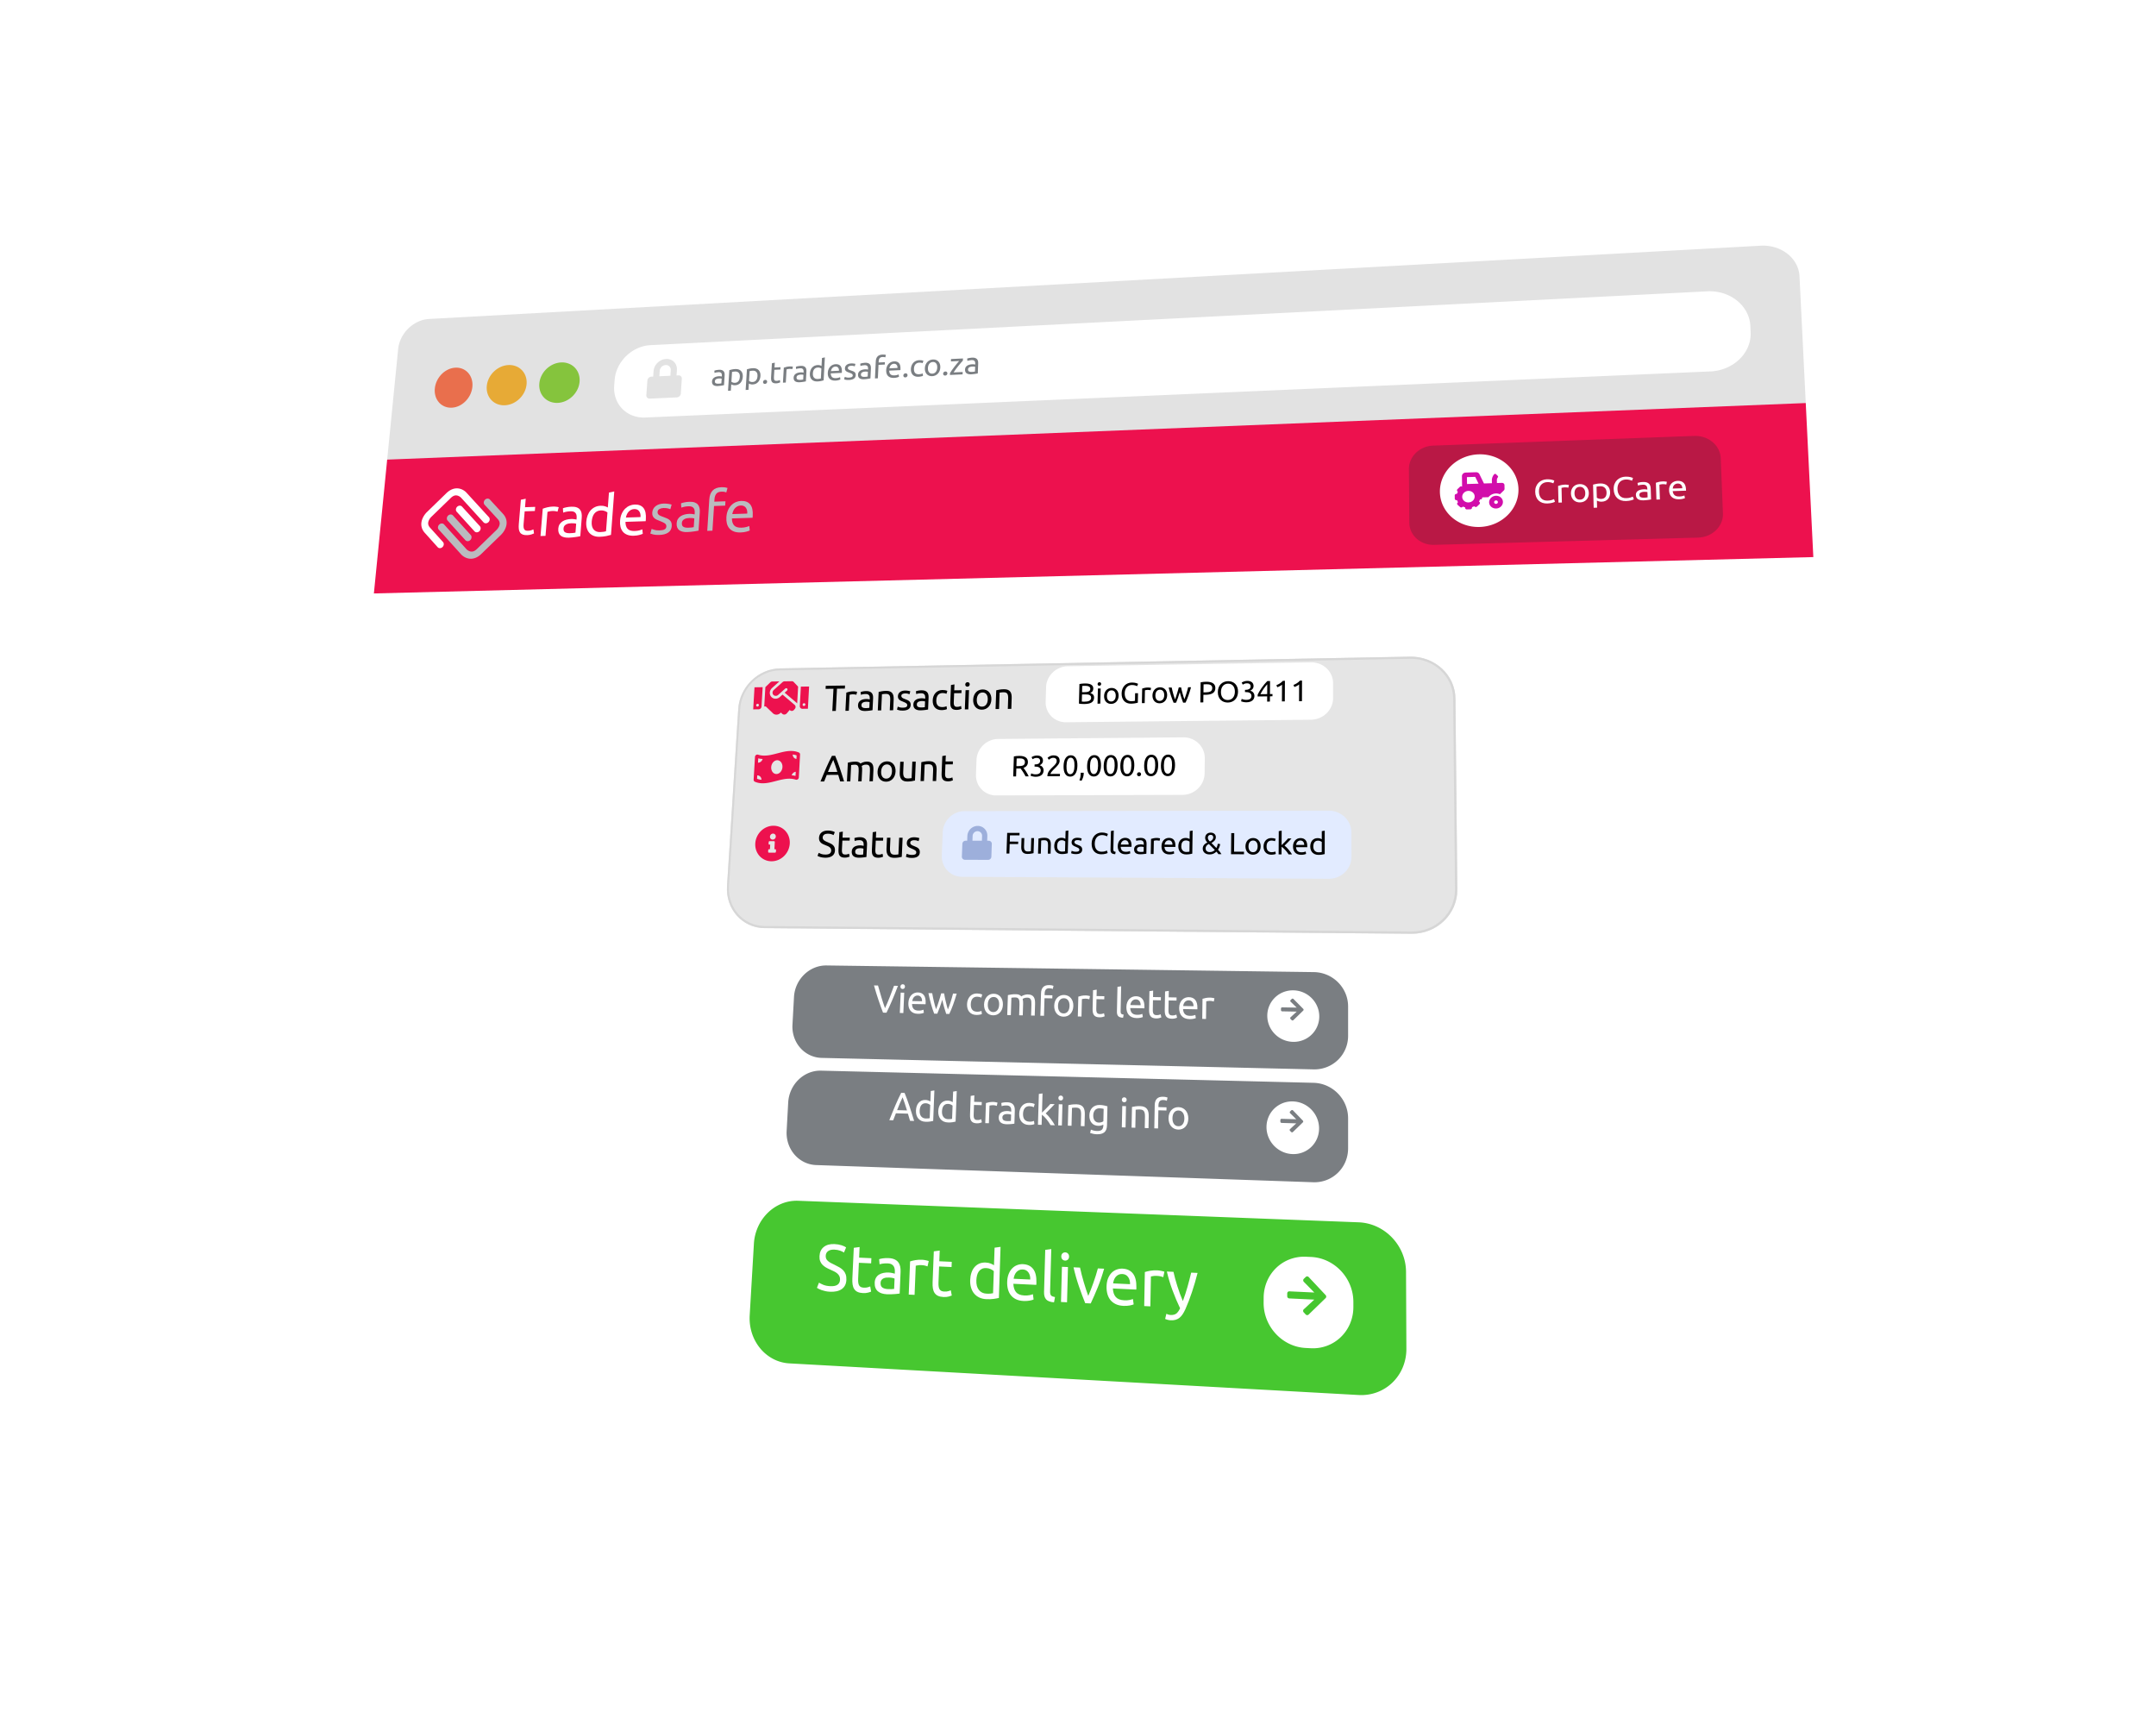
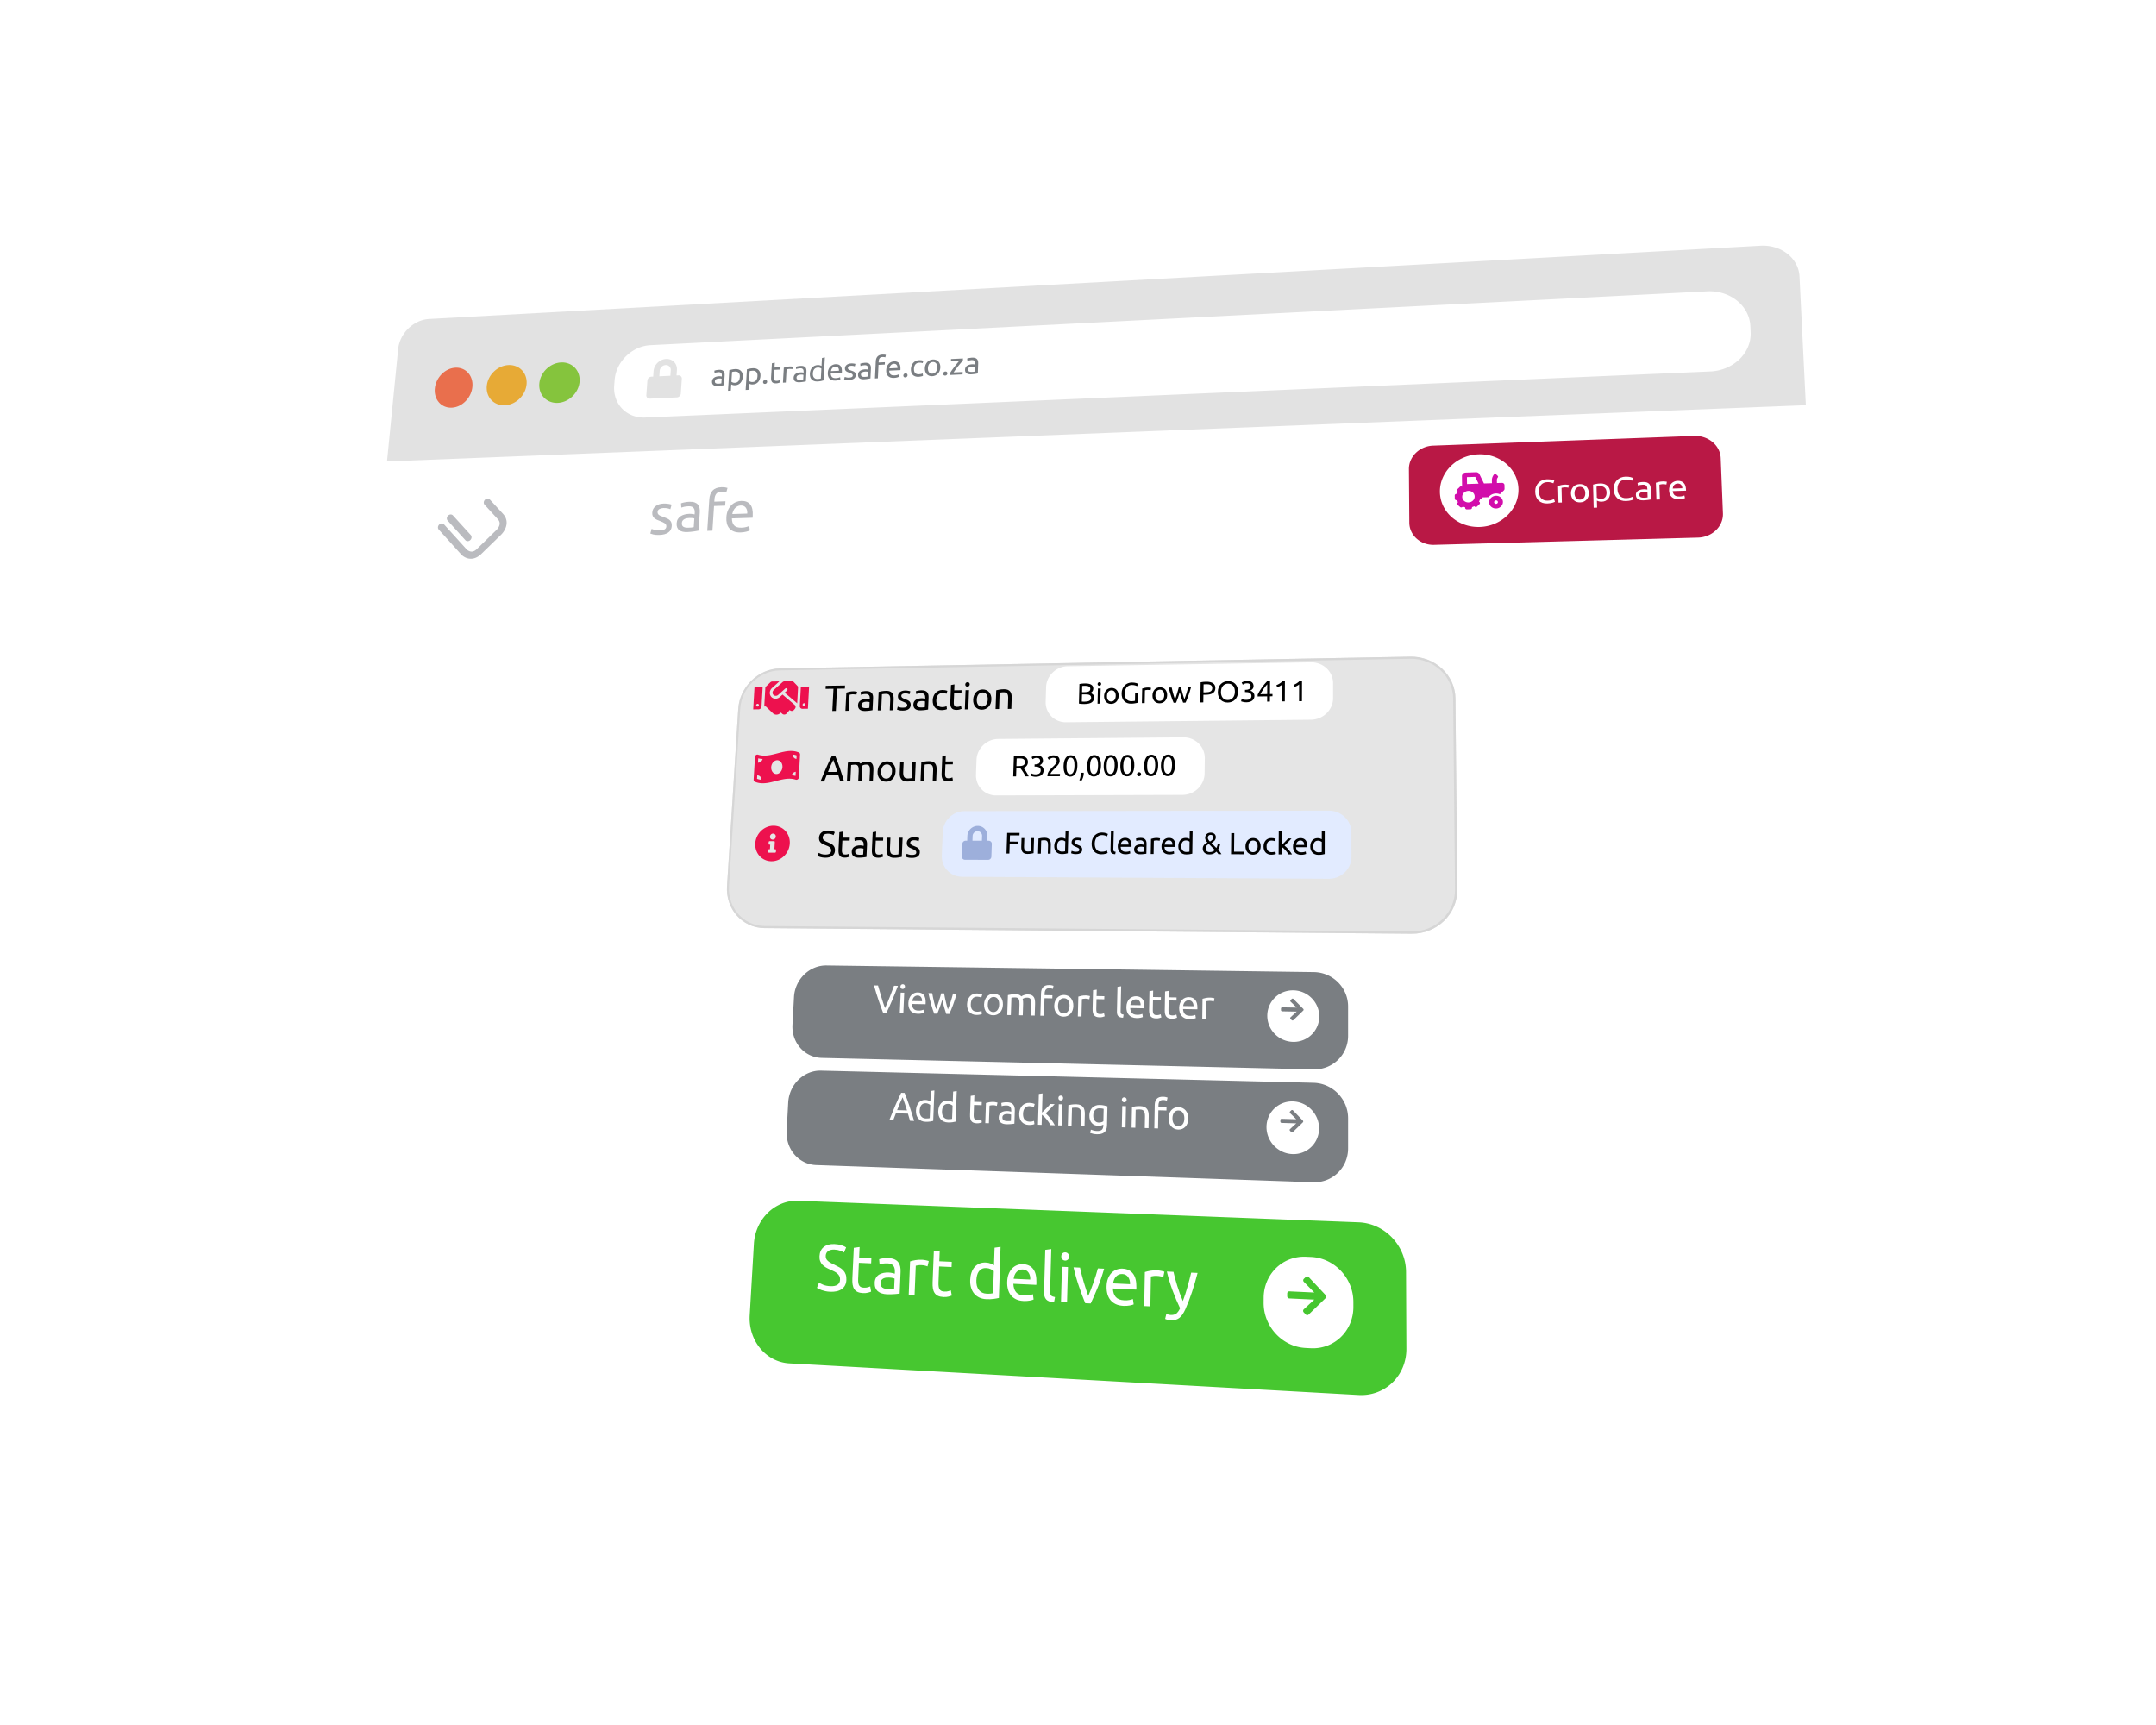
<svg xmlns="http://www.w3.org/2000/svg" width="1000" height="800" viewBox="0 0 1000 800">
  <defs>
    <filter id="Rectangle_400" x="72" y="48" width="875.15" height="723.779" filterUnits="userSpaceOnUse">
      <feOffset dx="10" dy="10" input="SourceAlpha" />
      <feGaussianBlur stdDeviation="25" result="blur" />
      <feFlood flood-opacity="0.231" />
      <feComposite operator="in" in2="blur" />
      <feComposite in="SourceGraphic" />
    </filter>
    <filter id="Path_436" x="359.24" y="440.05" width="273.539" height="63.773" filterUnits="userSpaceOnUse">
      <feOffset dx="5" dy="5" input="SourceAlpha" />
      <feGaussianBlur stdDeviation="2.5" result="blur-2" />
      <feFlood flood-color="#7a7e82" flood-opacity="0.212" />
      <feComposite operator="in" in2="blur-2" />
      <feComposite in="SourceGraphic" />
    </filter>
    <filter id="Rectangle_361" x="542.714" y="414.096" width="114.219" height="114.335" filterUnits="userSpaceOnUse">
      <feOffset dy="3" input="SourceAlpha" />
      <feGaussianBlur stdDeviation="15" result="blur-3" />
      <feFlood flood-opacity="0.161" />
      <feComposite operator="in" in2="blur-3" />
      <feComposite in="SourceGraphic" />
    </filter>
    <filter id="Path_436-2" x="356.52" y="488.678" width="276.258" height="67.67" filterUnits="userSpaceOnUse">
      <feOffset dx="5" dy="5" input="SourceAlpha" />
      <feGaussianBlur stdDeviation="2.5" result="blur-4" />
      <feFlood flood-color="#7a7e82" flood-opacity="0.212" />
      <feComposite operator="in" in2="blur-4" />
      <feComposite in="SourceGraphic" />
    </filter>
    <filter id="Rectangle_361-2" x="542.354" y="465.477" width="114.486" height="115.142" filterUnits="userSpaceOnUse">
      <feOffset dy="3" input="SourceAlpha" />
      <feGaussianBlur stdDeviation="15" result="blur-5" />
      <feFlood flood-opacity="0.161" />
      <feComposite operator="in" in2="blur-5" />
      <feComposite in="SourceGraphic" />
    </filter>
    <filter id="Path_447" x="320.987" y="289.157" width="370.149" height="159.07" filterUnits="userSpaceOnUse">
      <feOffset dx="10" dy="10" input="SourceAlpha" />
      <feGaussianBlur stdDeviation="5" result="blur-6" />
      <feFlood flood-opacity="0.071" />
      <feComposite operator="in" in2="blur-6" />
      <feComposite in="SourceGraphic" />
    </filter>
    <filter id="Path_437" x="336.493" y="548.635" width="323.419" height="107.06" filterUnits="userSpaceOnUse">
      <feOffset dx="10" dy="5" input="SourceAlpha" />
      <feGaussianBlur stdDeviation="2.5" result="blur-7" />
      <feFlood flood-color="#111f2b" flood-opacity="0.102" />
      <feComposite operator="in" in2="blur-7" />
      <feComposite in="SourceGraphic" />
    </filter>
    <filter id="Rectangle_363" x="540.957" y="537.011" width="131.793" height="134.279" filterUnits="userSpaceOnUse">
      <feOffset dy="3" input="SourceAlpha" />
      <feGaussianBlur stdDeviation="15" result="blur-8" />
      <feFlood flood-opacity="0.161" />
      <feComposite operator="in" in2="blur-8" />
      <feComposite in="SourceGraphic" />
    </filter>
    <clipPath id="clip-AGENTS_-_STEP_6">
      <rect width="1000" height="800" />
    </clipPath>
  </defs>
  <g id="AGENTS_-_STEP_6" data-name="AGENTS - STEP 6" clip-path="url(#clip-AGENTS_-_STEP_6)">
    <rect width="1000" height="800" fill="#fff" />
    <g id="_3_-_how_it_works" data-name="3 - how it works" transform="translate(72 48)">
      <g id="Component_39_2" data-name="Component 39 – 2">
        <path id="Glide_Aviation_Pty_Ltd" data-name="Glide Aviation (Pty) Ltd" d="M8.262,14.7l1.578-.051.011,4.938q-.2.067-.562.155t-.846.179q-.48.091-1.05.163t-1.155.09q-1.187.037-2.162-.3T2.4,18.858q-.7-.678-1.08-1.685T.94,14.844q0-1.322.429-2.361t1.158-1.761Q3.255,10,4.236,9.6t2.1-.435q.763-.026,1.355.045t1.015.178q.423.107.691.22t.366.17l-.5,1.247q-.472-.273-1.252-.437t-1.591-.137q-.86.029-1.565.341t-1.2.875q-.494.563-.769,1.354T2.61,14.79q0,.943.236,1.711t.715,1.309q.48.541,1.187.823t1.666.252q.683-.022,1.163-.105t.691-.151Zm6.351,5.149q-1.4.014-1.992-.5T12.029,17.7L12,8.2l1.512-.294.03,9.514q0,.351.067.578t.213.36q.147.133.392.194t.6.1Zm3.266-.255-1.52.048-.03-7.931,1.517-.05Zm-.8-9.339q-.408.014-.694-.228t-.288-.667q0-.426.283-.686t.692-.274q.407-.014.694.228t.288.667q0,.426-.283.687T17.074,10.251ZM25.8,13.073q-.28-.2-.8-.386t-1.147-.161q-.654.022-1.119.258t-.757.635q-.292.4-.421.937t-.125,1.149q.007,1.39.747,2.123t1.969.695q.623-.02,1.04-.086t.647-.135Zm-.031-5.337,1.52-.3.072,11.622q-.524.154-1.344.318t-1.885.2q-.983.031-1.771-.235t-1.346-.783q-.559-.517-.865-1.279t-.31-1.723q0-.916.246-1.687t.737-1.336q.488-.565,1.2-.893t1.625-.359q.736-.024,1.3.14t.845.323Zm3.554,7.53q-.007-1.055.316-1.853t.861-1.335q.538-.537,1.242-.82t1.443-.308q1.725-.057,2.653.914t.946,3.023q0,.092,0,.237t-.014.269l-5.853.188q.107,1.237.786,1.858t2.109.577q.806-.026,1.357-.173T36,17.564l.224,1.189q-.279.147-.978.322t-1.587.2q-1.119.035-1.935-.254T30.376,18.2q-.529-.535-.789-1.284T29.321,15.266Zm5.859-.97q.009-.965-.53-1.567t-1.475-.571q-.526.017-.926.222t-.678.519q-.277.315-.43.717t-.2.817Zm15.086,4.277q-.29-.683-.545-1.344t-.528-1.344L44,16.051,42.986,18.8l-1.668.052q.644-1.71,1.208-3.163t1.1-2.758q.54-1.305,1.073-2.495t1.115-2.357l1.469-.049q.607,1.128,1.165,2.282t1.127,2.425q.569,1.271,1.165,2.689t1.279,3.09Zm-1.551-3.9q-.544-1.318-1.078-2.551T46.529,9.757q-.566,1.168-1.073,2.434T44.45,14.808Zm10.891-4.4q-.618,2.265-1.462,4.354T56.5,18.377l-1.4.044q-.833-1.606-1.729-3.639t-1.567-4.249l1.656-.055q.208.745.492,1.588t.6,1.671q.317.828.642,1.6t.615,1.381q.274-.625.58-1.419t.6-1.643q.3-.848.559-1.71t.452-1.621Zm3.088,7.908-1.549.049-.11-8,1.546-.051Zm-.915-9.425q-.415.014-.71-.23t-.3-.673q-.006-.43.281-.693t.7-.277q.415-.014.71.229t.3.673q.006.43-.281.693T61.778,8.758Zm6.335,8.22q.551-.017.976-.054t.708-.107l-.038-2.392q-.168-.072-.545-.114t-.91-.025q-.35.011-.742.07t-.714.216q-.323.157-.536.418t-.207.678q.012.771.55,1.055T68.114,16.977ZM67.87,9.8q.933-.031,1.579.171t1.044.6q.4.4.575.952t.187,1.235l.081,5.016q-.2.037-.559.1l-.185.032-.2.032-.208.031L69.968,18q-.45.061-.976.116t-1.043.071q-.734.023-1.354-.1t-1.074-.406q-.455-.287-.712-.772t-.267-1.179q-.01-.663.275-1.15t.78-.8q.5-.309,1.16-.469t1.4-.184q.233-.008.484.007t.476.046q.226.031.393.057t.234.039l-.006-.4q-.006-.354-.094-.7t-.31-.606q-.221-.262-.6-.412t-.978-.13q-.767.025-1.34.144t-.855.236l-.2-1.179q.3-.133,1-.271T67.87,9.8Zm7.2-.038,3.3-.109.021,1.2-3.3.108.063,3.7q.01.6.117.993t.312.609q.2.218.508.3t.705.07q.7-.022,1.129-.183t.591-.228l.323,1.182q-.233.116-.817.3t-1.338.2q-.888.028-1.469-.163t-.94-.6q-.358-.406-.511-1.012t-.166-1.408l-.119-7.152,1.549-.3Zm6.81,7.817-1.561.049L80.17,9.593l1.558-.052Zm-.962-9.461q-.419.014-.716-.231t-.305-.676q-.008-.431.281-.7t.707-.278q.419-.014.716.23t.306.676q.008.432-.281.7T80.914,8.118Zm11.128,5.108q.02.961-.267,1.745t-.824,1.36q-.536.576-1.288.9t-1.644.354q-.892.028-1.655-.25t-1.32-.819q-.557-.54-.874-1.3t-.335-1.723q-.018-.943.27-1.733t.822-1.364q.535-.574,1.285-.9t1.64-.356q.891-.03,1.653.247t1.321.815q.558.539.878,1.31T92.042,13.227Zm-1.634.053q-.028-1.362-.709-2.137t-1.824-.737q-1.143.038-1.791.855t-.622,2.179q.026,1.362.706,2.138t1.824.74q1.145-.036,1.794-.856T90.408,13.279ZM94,9.367q.537-.142,1.427-.31t2.055-.207q1.046-.035,1.745.213t1.123.722q.425.475.61,1.151t.2,1.5l.1,4.535-1.574.049L99.6,12.8q-.017-.744-.138-1.268t-.382-.841q-.261-.317-.686-.45t-1.05-.113q-.253.008-.523.033t-.514.056q-.244.031-.437.069t-.277.056l.147,6.807-1.57.049Zm14.884,2.709q.049,1.99.719,3.666t1.931,3.089l-1.105.736q-1.362-1.44-2.216-3.338t-.906-4.1q-.053-2.2.705-4.147t2.043-3.458l1.136.659q-1.185,1.483-1.77,3.194T108.885,12.076Zm6.855-6.458q2.482-.084,3.841.733t1.407,2.528q.025.934-.323,1.607T119.637,11.6q-.679.435-1.662.654t-2.225.259l-1.31.042.1,4-1.651.052-.27-10.618q.692-.179,1.548-.262T115.74,5.618Zm.17,1.315q-1.054.035-1.613.1l.109,4.226,1.242-.04q.851-.028,1.529-.151t1.14-.38q.462-.256.706-.685t.227-1.082q-.017-.622-.291-1.017t-.732-.621q-.457-.226-1.055-.3T115.91,6.933Zm8.334,1.2,3.364-.111.035,1.215-3.365.111.1,3.74q.017.608.131,1t.325.615q.211.22.522.3t.721.071q.718-.023,1.15-.185t.6-.23l.343,1.193q-.237.117-.831.3t-1.364.207q-.906.028-1.5-.164t-.966-.6q-.37-.41-.533-1.022t-.185-1.423l-.2-7.223,1.579-.3Zm4.446,9.493q.191.072.493.133t.593.052q.943-.029,1.463-.429t.923-1.274q-1.136-1.842-2.131-3.913T128.36,8l1.71-.057q.209.7.5,1.5t.64,1.65q.351.848.753,1.695t.838,1.631q.6-1.662,1.034-3.286t.808-3.338l1.646-.054q-.547,2.315-1.237,4.456t-1.51,4.016q-.322.715-.676,1.235t-.79.863q-.436.343-.989.516t-1.256.2q-.189.006-.395-.011t-.4-.05q-.2-.033-.362-.075t-.234-.071ZM139.157,11.1q-.063-2-.751-3.681t-1.967-3.087l1.11-.739q1.384,1.435,2.26,3.334t.947,4.121q.07,2.222-.686,4.182t-2.052,3.492l-1.157-.67q1.193-1.5,1.776-3.223T139.157,11.1Zm15.371,2.88.046,1.32-7.207.226-.36-10.847,1.67-.056.32,9.533Zm2.753-6.936,3.41-.113.044,1.223-3.411.112.133,3.765q.022.612.14,1.01t.334.619q.216.221.531.306t.731.071q.728-.023,1.165-.186t.608-.232l.356,1.2q-.239.118-.84.3t-1.382.209q-.919.029-1.525-.165t-.984-.606q-.379-.413-.548-1.029t-.2-1.432l-.255-7.271,1.6-.3Zm10.936,1.368q-.3-.21-.868-.4t-1.224-.164q-.695.023-1.181.267t-.784.654q-.3.411-.416.965t-.1,1.183q.053,1.43.863,2.184t2.115.713q.661-.021,1.1-.09t.683-.14Zm-.208-5.492,1.605-.306.458,11.962q-.552.159-1.417.329t-2,.2q-1.044.033-1.889-.24t-1.456-.805q-.611-.532-.961-1.316t-.386-1.773q-.034-.942.206-1.736t.74-1.376q.5-.582,1.242-.921t1.715-.371q.781-.026,1.388.143t.908.331Z" transform="translate(548.746 166.93)" fill="#fff" />
        <g id="Group_374" data-name="Group 374" transform="translate(0)">
          <g transform="matrix(1, 0, 0, 1, -72, -48)" filter="url(#Rectangle_400)">
            <path id="Rectangle_400-2" data-name="Rectangle 400" d="M127.043,99.925,744.674,65.948a19.208,19.208,0,0,1,6.748.817,17.463,17.463,0,0,1,5.636,2.937A15.137,15.137,0,0,1,761,74.316a13.517,13.517,0,0,1,1.653,5.839L789.2,619.493a17.782,17.782,0,0,1-1.175,7.4,16.59,16.59,0,0,1-3.909,5.875,16.956,16.956,0,0,1-6.036,3.754,18.7,18.7,0,0,1-7.545,1.045l-691.17-42.8a12.561,12.561,0,0,1-5.478-1.635,13.723,13.723,0,0,1-4.218-3.786,15.915,15.915,0,0,1-2.555-5.372,17.966,17.966,0,0,1-.494-6.4l46.053-463.675a14.881,14.881,0,0,1,1.538-5.221,16.4,16.4,0,0,1,3.212-4.363,16.109,16.109,0,0,1,4.429-3.064A14.2,14.2,0,0,1,127.043,99.925Z" transform="translate(72 48)" fill="#fff" />
          </g>
          <path id="Rectangle_401" data-name="Rectangle 401" d="M19.547,34.925,637.178.948a19.208,19.208,0,0,1,6.749.817A17.464,17.464,0,0,1,649.563,4.7,15.136,15.136,0,0,1,653.5,9.316a13.517,13.517,0,0,1,1.653,5.839L658.1,74.9,0,101l5.176-52.11a14.881,14.881,0,0,1,1.538-5.221,16.4,16.4,0,0,1,3.212-4.363,16.109,16.109,0,0,1,4.429-3.064A14.2,14.2,0,0,1,19.547,34.925Z" transform="translate(107.496 65)" fill="#e2e2e2" />
          <path id="Ellipse_76" data-name="Ellipse 76" d="M10.436.433a7.6,7.6,0,0,1,3.32.559,7.141,7.141,0,0,1,2.588,1.847,7.755,7.755,0,0,1,1.6,2.855A9.173,9.173,0,0,1,18.3,9.274a10.687,10.687,0,0,1-1.018,3.652,11.309,11.309,0,0,1-2.146,3.046A10.6,10.6,0,0,1,12.177,18.1a9.008,9.008,0,0,1-3.467.886A7.591,7.591,0,0,1,5.384,18.4,7.143,7.143,0,0,1,2.8,16.538a7.772,7.772,0,0,1-1.583-2.864A9.193,9.193,0,0,1,.882,10.1,10.7,10.7,0,0,1,1.905,6.467,11.309,11.309,0,0,1,4.042,3.44,10.6,10.6,0,0,1,6.987,1.326,9.021,9.021,0,0,1,10.436.433Z" transform="translate(128.802 122.084)" fill="#e96f4d" />
          <path id="Ellipse_77" data-name="Ellipse 77" d="M10.861.458a8.488,8.488,0,0,1,3.526.553A7.662,7.662,0,0,1,17.151,2.86,7.78,7.78,0,0,1,18.88,5.726a8.791,8.791,0,0,1,.417,3.6A10.252,10.252,0,0,1,18.257,13a11.258,11.258,0,0,1-2.243,3.068A11.115,11.115,0,0,1,12.9,18.209a9.914,9.914,0,0,1-3.667.9A8.472,8.472,0,0,1,5.7,18.536a7.657,7.657,0,0,1-2.754-1.869,7.79,7.79,0,0,1-1.709-2.875,8.808,8.808,0,0,1-.4-3.592A10.263,10.263,0,0,1,1.882,6.546,11.26,11.26,0,0,1,4.115,3.5a11.118,11.118,0,0,1,3.1-2.133A9.927,9.927,0,0,1,10.861.458Z" transform="translate(152.943 120.841)" fill="#e7aa36" />
          <path id="Ellipse_78" data-name="Ellipse 78" d="M10.872.463a8.659,8.659,0,0,1,3.57.554,7.8,7.8,0,0,1,4.575,4.739,8.8,8.8,0,0,1,.444,3.619,10.212,10.212,0,0,1-1.03,3.694,11.285,11.285,0,0,1-5.393,5.24,10.042,10.042,0,0,1-3.7.905,8.643,8.643,0,0,1-3.577-.575,7.8,7.8,0,0,1-4.544-4.769,8.821,8.821,0,0,1-.425-3.611A10.224,10.224,0,0,1,1.825,6.587,11.287,11.287,0,0,1,7.187,1.376,10.054,10.054,0,0,1,10.872.463Z" transform="translate(177.36 119.625)" fill="#85c43d" />
          <path id="Rectangle_402" data-name="Rectangle 402" d="M18.013,25.943,508.128.981a21.274,21.274,0,0,1,7.542.957,19.457,19.457,0,0,1,6.289,3.348,17.058,17.058,0,0,1,4.384,5.236,15.4,15.4,0,0,1,1.817,6.611L528.285,20a15.562,15.562,0,0,1-1.237,6.785,17.422,17.422,0,0,1-3.936,5.682,19.837,19.837,0,0,1-6.026,3.98,21.439,21.439,0,0,1-7.5,1.687L15.574,59.507a14.618,14.618,0,0,1-5.985-.962,13.139,13.139,0,0,1-7.649-7.9,14.513,14.513,0,0,1-.759-5.966l.2-2.573a16.629,16.629,0,0,1,1.671-6.057,18.483,18.483,0,0,1,8.843-8.592A16.811,16.811,0,0,1,18.013,25.943Z" transform="translate(211.701 86.125)" fill="#fff" />
        </g>
        <path id="app.tradesafe.co.za" d="M3.83,18.037q.464-.022.824-.059t.6-.1l.14-2.152q-.136-.063-.449-.1t-.763-.013q-.3.014-.628.071t-.615.2q-.283.145-.48.382t-.222.612q-.046.694.386.943T3.83,18.037Zm.309-6.456q.786-.038,1.314.137t.835.526q.307.351.415.851t.069,1.11L6.48,18.717q-.171.036-.477.1l-.158.031-.167.031-.177.03-.187.03q-.383.059-.828.115t-.881.075q-.619.029-1.131-.072T1.6,18.7q-.361-.253-.543-.687t-.14-1.058q.039-.6.313-1.038t.712-.724q.438-.283,1.008-.435t1.188-.181q.2-.009.406,0t.4.037q.188.026.326.047t.194.032l.023-.361q.021-.319-.029-.628t-.217-.542q-.167-.234-.474-.364t-.812-.106q-.646.031-1.136.144t-.735.221L2,12q.26-.123.856-.255T4.139,11.581Zm9.682,3.329q.08-1.264-.512-1.915t-1.649-.6q-.592.028-.926.086T10.2,12.6l-.291,4.554q.227.183.667.343t.976.135q.565-.026.98-.247t.692-.587q.277-.367.42-.852T13.821,14.91Zm1.37-.065q-.051.82-.314,1.526T14.159,17.6q-.455.521-1.087.828t-1.422.343q-.635.029-1.111-.115t-.706-.286l-.185,2.895-1.312.06.614-9.571q.472-.133,1.177-.3t1.621-.209q.846-.041,1.506.191t1.109.694q.449.463.666,1.152T15.191,14.845Zm6.819-.321q.077-1.267-.518-1.918t-1.656-.6q-.594.028-.929.086t-.536.123l-.283,4.563q.228.184.67.344t.98.135q.567-.026.983-.247t.693-.588q.277-.367.42-.853T22.01,14.524Zm1.375-.065q-.05.822-.312,1.529t-.718,1.229q-.456.522-1.09.829t-1.427.344q-.637.029-1.116-.115t-.709-.287l-.18,2.9-1.317.06.6-9.588q.473-.133,1.181-.3t1.627-.21q.849-.041,1.512.191t1.115.7q.452.464.671,1.154T23.384,14.459Zm3.106,2.7q-.023.377-.3.668t-.713.311q-.44.02-.679-.247t-.216-.644q.023-.377.3-.667t.712-.311q.44-.021.679.247T26.49,17.164ZM29.9,10.526l2.8-.134-.064,1.087-2.8.134-.2,3.346q-.032.544.032.9t.223.546q.159.194.41.266t.593.056q.6-.028.969-.177t.517-.212l.193,1.064q-.205.107-.712.277t-1.148.2q-.754.035-1.234-.131t-.756-.529q-.276-.363-.364-.909t-.045-1.271L28.7,8.571l1.334-.286Zm7.081-.492q.171-.008.391,0t.432.035q.212.025.388.051t.26.05l-.293,1.141q-.154-.048-.513-.108t-.929-.032q-.371.018-.738.112t-.483.127l-.355,6.1-1.326.061.406-6.952q.48-.19,1.186-.37T36.986,10.033Zm4.769,6.24q.472-.022.838-.06t.613-.105l.122-2.169q-.139-.063-.458-.1t-.777-.012q-.3.014-.639.072t-.625.2q-.286.146-.485.385t-.22.617q-.04.7.4.951T41.755,16.273Zm.255-6.509q.8-.038,1.339.138t.854.53q.315.354.43.857t.08,1.119l-.255,4.55q-.173.036-.484.1l-.16.031-.17.031-.18.031-.19.03q-.389.06-.842.116t-.9.076q-.629.029-1.151-.072t-.892-.357q-.37-.255-.559-.693t-.153-1.067q.034-.6.309-1.046t.718-.731q.444-.286,1.022-.439t1.208-.183q.2-.009.413,0t.4.037q.191.026.333.047t.2.032l.02-.364q.018-.322-.036-.633t-.226-.547q-.172-.236-.485-.367t-.828-.107q-.657.031-1.155.146t-.746.224l-.1-1.067q.263-.124.869-.257T42.01,9.764Zm9.641,1.254q-.233-.184-.683-.344t-.994-.134q-.574.027-.993.25t-.7.591q-.278.369-.419.864T47.691,13.3q-.071,1.274.537,1.938t1.684.614q.546-.025.915-.092t.573-.132Zm.267-4.894,1.346-.288-.577,10.657q-.467.148-1.192.307t-1.659.2q-.862.04-1.536-.195t-1.134-.7q-.46-.468-.686-1.163T46.3,13.366q.047-.84.308-1.55t.718-1.234q.458-.524,1.1-.833T49.865,9.4q.645-.031,1.131.113t.721.286Zm2.693,6.864q.052-.967.378-1.7t.826-1.234q.5-.5,1.131-.767t1.279-.3q1.511-.072,2.27.807t.661,2.761q0,.084-.011.218t-.027.246l-5.128.241q.026,1.132.584,1.694t1.813.5q.706-.033,1.2-.175t.74-.266l.13,1.088q-.252.138-.872.307t-1.4.2q-.98.045-1.678-.21t-1.131-.739q-.433-.484-.619-1.168T54.611,12.989Zm5.177-.958q.061-.885-.377-1.43t-1.259-.506q-.461.022-.822.214t-.621.484q-.259.292-.416.663t-.22.751Zm4.758,3.183q.824-.038,1.232-.268t.432-.694q.024-.478-.352-.741T64.6,12.938q-.425-.148-.813-.305t-.664-.382q-.276-.225-.432-.554t-.13-.82q.05-.968.815-1.571t2.035-.664q.318-.015.633,0t.588.056q.272.036.479.082t.32.083L67.134,10q-.211-.1-.667-.2T65.36,9.736q-.563.027-.993.264t-.454.7q-.012.239.072.417t.272.316q.187.138.47.251t.68.234q.525.171.934.341t.693.409q.284.239.424.59t.114.872q-.051,1.013-.852,1.57t-2.232.623q-1,.046-1.552-.09t-.753-.211l.3-1.136q.227.074.723.219T64.546,15.214Zm7.108-.33q.479-.022.849-.061t.62-.106l.108-2.183q-.142-.064-.465-.1t-.788-.012q-.3.014-.647.073T70.7,12.7q-.289.147-.489.388t-.219.621q-.035.7.414.957T71.653,14.883Zm.211-6.551q.811-.039,1.358.138t.87.533q.322.356.442.863t.089,1.126L74.4,15.571q-.176.036-.49.1l-.162.032-.172.031-.182.031-.192.03q-.394.06-.853.117t-.908.077q-.638.03-1.168-.073t-.907-.359q-.377-.257-.572-.7t-.162-1.074q.031-.605.306-1.053T69.659,12q.448-.288,1.033-.442t1.223-.184q.2-.01.419,0t.41.037q.194.026.338.047t.2.033l.018-.366q.016-.324-.041-.637t-.233-.55q-.176-.237-.495-.369t-.84-.107q-.666.032-1.17.147t-.755.225l-.1-1.074q.266-.125.879-.259T71.864,8.333Zm8.1-3.8q.6-.029,1.02.034t.6.125l-.3,1.137q-.17-.076-.486-.138t-.781-.039q-.944.046-1.345.563t-.442,1.361l-.031.633L81.1,8.072l-.052,1.1-2.906.139-.3,6.23-1.352.063.389-7.986q.069-1.405.817-2.206T79.962,4.535Zm1.745,7.177q.046-.973.372-1.713t.828-1.241q.5-.5,1.14-.771t1.293-.3q1.53-.073,2.3.811t.687,2.776q0,.085-.01.219t-.026.248l-5.191.244q.033,1.139.6,1.7t1.839.506q.715-.033,1.21-.176t.748-.268l.139,1.094q-.254.139-.881.309t-1.415.207q-.992.046-1.7-.21t-1.15-.743q-.442-.487-.635-1.175T81.707,11.712Zm5.236-.965q.056-.89-.391-1.438T85.274,8.8q-.466.022-.831.215t-.626.487q-.261.294-.416.667t-.217.756Zm4.669,3.391q-.017.382-.294.677t-.73.316q-.453.021-.7-.25t-.233-.653q.017-.382.294-.677t.729-.316q.453-.021.7.249T91.612,14.139Zm5.114.7q-.924.043-1.607-.208t-1.137-.739q-.453-.487-.656-1.177t-.164-1.538q.038-.848.326-1.567t.779-1.256q.491-.538,1.184-.86t1.528-.362Q97.492,7.1,98,7.164t.97.221l-.357,1.131q-.3-.127-.7-.192T97.06,8.28q-1.142.054-1.78.776t-.7,2.05q-.027.594.09,1.083t.4.829q.285.34.745.509t1.135.138q.543-.025.987-.145t.7-.245l.142,1.1q-.121.076-.343.15l-.115.036-.122.035-.13.033-.137.032q-.281.063-.6.113T96.726,14.834Zm10.084-4.319q-.037.879-.332,1.6t-.795,1.255q-.5.533-1.174.841t-1.454.343q-.779.036-1.429-.21t-1.1-.734q-.455-.488-.689-1.184t-.2-1.574q.038-.863.333-1.59T100.765,8q.5-.532,1.171-.839t1.45-.345q.778-.037,1.428.207t1.106.731q.456.487.691,1.19T106.81,10.516Zm-1.427.067q.053-1.247-.5-1.949t-1.549-.654q-1,.048-1.61.8t-.665,2q-.054,1.246.495,1.949t1.549.657q1-.047,1.612-.8T105.383,10.583Zm4.71,2.7q-.016.384-.293.68t-.734.318q-.457.021-.711-.251t-.238-.655q.016-.383.293-.68t.734-.318q.457-.021.711.25T110.092,13.28Zm7.181-5.95q-.323.341-.857.962t-1.146,1.372q-.613.752-1.228,1.575t-1.088,1.568l4.228-.2-.044,1.11-5.868.272.036-.881q.38-.642.927-1.419t1.146-1.549q.6-.772,1.164-1.458t.982-1.158l-3.792.181.045-1.105,5.534-.265Zm4.109,5.241q.489-.023.868-.062t.633-.108l.084-2.207q-.146-.064-.477-.1t-.806-.012q-.311.015-.661.074t-.644.208q-.294.149-.5.392t-.217.628q-.028.711.435.967T121.383,12.571Zm.137-6.62q.829-.04,1.391.139t.9.538q.334.36.463.872t.1,1.138l-.176,4.628q-.179.037-.5.1l-.166.032-.176.032-.186.031-.2.031q-.4.061-.871.119t-.928.078q-.652.03-1.2-.073t-.932-.362q-.389-.259-.593-.7t-.179-1.085q.024-.611.3-1.064t.731-.744q.455-.291,1.052-.447t1.249-.187q.207-.01.429,0t.42.037q.2.026.346.048t.206.033l.014-.37q.013-.327-.049-.643t-.245-.556q-.183-.24-.511-.373t-.861-.108q-.681.032-1.2.149t-.769.228l-.12-1.085q.271-.126.9-.263T121.52,5.951Z" transform="translate(257.332 111.902)" fill="#7a7e82" />
-         <path id="Rectangle_408" data-name="Rectangle 408" d="M6.164,26.232,664.129,0l3.516,71.436L0,88.3Z" transform="translate(101.416 138.921)" fill="#ed114e" />
        <g id="Tradesafe_white" data-name="Tradesafe white" transform="translate(122.3 173.349)">
          <path id="Line_2" data-name="Line 2" d="M10.712,12.741a1.512,1.512,0,0,1-.3-.021,1.412,1.412,0,0,1-.288-.081,1.344,1.344,0,0,1-.5-.346l-8.247-9.1a1.388,1.388,0,0,1-.3-.53A1.6,1.6,0,0,1,1.02,2.05a1.827,1.827,0,0,1,.173-.62,1.944,1.944,0,0,1,.4-.553A1.877,1.877,0,0,1,2.151.5,1.671,1.671,0,0,1,2.759.36a1.449,1.449,0,0,1,.587.1A1.328,1.328,0,0,1,3.839.8L12.1,9.891a1.4,1.4,0,0,1,.3.534,1.609,1.609,0,0,1,.061.617,1.833,1.833,0,0,1-.173.624,1.956,1.956,0,0,1-.671.776,1.827,1.827,0,0,1-.292.16,1.729,1.729,0,0,1-.3.1A1.623,1.623,0,0,1,10.712,12.741Z" transform="translate(11.943 16.889)" fill="#babbbf" />
          <path id="Path_89" data-name="Path 89" d="M10.722,12.732a1.517,1.517,0,0,1-.3-.021,1.416,1.416,0,0,1-.289-.081,1.346,1.346,0,0,1-.5-.345L1.369,3.2a1.386,1.386,0,0,1-.3-.53,1.593,1.593,0,0,1-.06-.612,1.822,1.822,0,0,1,.173-.62,1.943,1.943,0,0,1,.4-.553A1.879,1.879,0,0,1,2.14.511a1.676,1.676,0,0,1,.609-.14,1.453,1.453,0,0,1,.588.1A1.33,1.33,0,0,1,3.83.811l8.275,9.072a1.4,1.4,0,0,1,.3.533,1.6,1.6,0,0,1,.062.616,1.828,1.828,0,0,1-.172.624,1.955,1.955,0,0,1-.671.776,1.83,1.83,0,0,1-.292.16,1.733,1.733,0,0,1-.3.1A1.628,1.628,0,0,1,10.722,12.732Z" transform="translate(16.161 12.789)" fill="#fff" />
          <path id="Path_84" data-name="Path 84" d="M9.784,28.341a1.5,1.5,0,0,1-.3-.021,1.4,1.4,0,0,1-.286-.082,1.333,1.333,0,0,1-.493-.346L2.71,21.226a6.941,6.941,0,0,1-.616-.791,6.084,6.084,0,0,1-.468-.836A5.6,5.6,0,0,1,1.139,17.8a5.837,5.837,0,0,1-.025-.773,6.2,6.2,0,0,1,.077-.784,6.792,6.792,0,0,1,.179-.793,7.64,7.64,0,0,1,.28-.8A8.783,8.783,0,0,1,2.233,13.5a9.884,9.884,0,0,1,.611-.9c.193-.255.369-.46.5-.61s.23-.244.262-.275l9.132-8.873a9.974,9.974,0,0,1,.852-.741,8.288,8.288,0,0,1,.878-.595,7.064,7.064,0,0,1,.9-.447,6.269,6.269,0,0,1,.921-.3,5.831,5.831,0,0,1,.762-.129,5.56,5.56,0,0,1,1.517.055,5.794,5.794,0,0,1,.75.183,6.221,6.221,0,0,1,1.061.448,6.73,6.73,0,0,1,.812.513,6.385,6.385,0,0,1,.538.442c.131.12.211.206.238.235L32.46,13.963a1.4,1.4,0,0,1,.3.533,1.6,1.6,0,0,1,.063.615,1.824,1.824,0,0,1-.172.623,1.942,1.942,0,0,1-.4.556,1.882,1.882,0,0,1-.562.379,1.686,1.686,0,0,1-.614.14,1.469,1.469,0,0,1-.592-.1,1.347,1.347,0,0,1-.5-.344L19.518,4.906c-.009-.009-.055-.056-.132-.124a4.069,4.069,0,0,0-.808-.553,3.412,3.412,0,0,0-.621-.25,2.71,2.71,0,0,0-.8-.111,2.574,2.574,0,0,0-.79.141,3.435,3.435,0,0,0-.79.4,5.667,5.667,0,0,0-.8.66L5.636,13.944c-.01.011-.062.064-.139.152s-.18.212-.293.365A5.885,5.885,0,0,0,4.847,15a4.785,4.785,0,0,0-.327.673,3.366,3.366,0,0,0-.215.846,2.556,2.556,0,0,0,.034.8,2.736,2.736,0,0,0,.287.768,3.989,3.989,0,0,0,.542.749l6,6.659a1.4,1.4,0,0,1,.3.534,1.612,1.612,0,0,1,.059.616,1.839,1.839,0,0,1-.174.623,1.949,1.949,0,0,1-.4.555,1.928,1.928,0,0,1-.269.219,1.821,1.821,0,0,1-.291.159,1.719,1.719,0,0,1-.3.1A1.61,1.61,0,0,1,9.784,28.341Z" transform="translate(-0.001 4.528)" fill="#fff" />
          <path id="Path_85" data-name="Path 85" d="M16.8,28.233q-.243.007-.486-.007t-.484-.049q-.241-.035-.481-.092t-.478-.134a6.307,6.307,0,0,1-1.07-.464,6.843,6.843,0,0,1-.818-.527,6.5,6.5,0,0,1-.541-.452c-.131-.123-.213-.211-.239-.24L1.771,14.711a1.39,1.39,0,0,1-.3-.531,1.6,1.6,0,0,1-.059-.613,1.832,1.832,0,0,1,.174-.621,1.946,1.946,0,0,1,.4-.553,1.875,1.875,0,0,1,.559-.377,1.667,1.667,0,0,1,.608-.14,1.445,1.445,0,0,1,.586.1,1.327,1.327,0,0,1,.492.343L14.672,23.857c.009.01.055.057.133.126a4.14,4.14,0,0,0,.815.565,3.458,3.458,0,0,0,.626.257,2.733,2.733,0,0,0,.812.117,2.579,2.579,0,0,0,.8-.138,3.432,3.432,0,0,0,.8-.4,5.663,5.663,0,0,0,.811-.665l9.216-8.954c.011-.011.062-.064.14-.153s.181-.214.3-.369a5.868,5.868,0,0,0,.358-.544,4.767,4.767,0,0,0,.327-.679,3.354,3.354,0,0,0,.212-.854,2.559,2.559,0,0,0-.041-.806,2.761,2.761,0,0,0-.3-.773,4.055,4.055,0,0,0-.556-.753l-6.1-6.649a1.391,1.391,0,0,1-.3-.53,1.59,1.59,0,0,1-.062-.613,1.816,1.816,0,0,1,.172-.621,1.939,1.939,0,0,1,.4-.554A1.884,1.884,0,0,1,23.783.49a1.688,1.688,0,0,1,.612-.141,1.468,1.468,0,0,1,.591.1,1.342,1.342,0,0,1,.5.341l6.109,6.642a7.061,7.061,0,0,1,.633.794,6.165,6.165,0,0,1,.484.84,5.693,5.693,0,0,1,.333.884,5.621,5.621,0,0,1,.18.924,5.838,5.838,0,0,1,.033.78,6.181,6.181,0,0,1-.071.792,6.769,6.769,0,0,1-.175.8,7.607,7.607,0,0,1-.278.807,8.748,8.748,0,0,1-.582,1.165,9.856,9.856,0,0,1-.615.913c-.195.257-.372.466-.509.617s-.233.247-.265.278L21.527,26a9.969,9.969,0,0,1-.861.749,8.279,8.279,0,0,1-.888.6,7.057,7.057,0,0,1-.912.448,6.268,6.268,0,0,1-.932.295q-.142.033-.284.058t-.284.044q-.142.018-.284.03T16.8,28.233Z" transform="translate(7.427 9.541)" fill="#babbbf" />
          <path id="t" d="M5.453,10.187l4.718-.161-.159,1.908-4.72.159-.5,5.876q-.081.956.01,1.577t.349.968q.258.347.677.481t1,.116q1.008-.032,1.64-.285t.881-.359l.275,1.879q-.351.183-1.214.467t-1.943.318q-1.272.04-2.072-.266t-1.246-.953q-.447-.647-.568-1.61t-.013-2.237L3.53,6.725l2.255-.468Z" transform="translate(43.764 3.693)" fill="#fff" />
          <path id="r" d="M8.257,10.258q.3-.01.683.015t.752.076q.369.051.676.1t.452.1l-.566,2.072q-.266-.092-.892-.211T7.74,12.326q-.648.022-1.3.183t-.85.218L4.681,23.852l-2.321.072L3.407,11.258q.846-.332,2.088-.64T8.257,10.258Z" transform="translate(54.038 3.315)" fill="#fff" />
          <path id="ad" d="M7.209,23.6q.857-.027,1.522-.087t1.116-.18l.324-4.1q-.249-.124-.826-.2t-1.407-.047q-.545.018-1.16.116t-1.141.366q-.525.267-.9.713T4.31,21.346q-.106,1.321.682,1.81T7.209,23.6ZM7.98,11.314q1.45-.049,2.418.3t1.523,1.026q.555.678.739,1.632t.093,2.116l-.675,8.6q-.316.063-.883.173l-.292.054-.31.053-.328.052-.345.051q-.708.1-1.532.192t-1.629.116q-1.142.035-2.083-.174t-1.6-.7Q2.418,24.3,2.1,23.471T1.874,21.45q.092-1.135.611-1.967T3.82,18.124q.817-.526,1.872-.8t2.2-.309q.363-.012.749.015t.731.081q.345.055.6.1t.357.067l.054-.686q.048-.607-.035-1.2T9.961,14.36q-.3-.45-.862-.707t-1.494-.226q-1.191.04-2.1.241t-1.361.4l-.121-2.016q.482-.226,1.584-.46T7.98,11.314Zm16.7,2.674q-.416-.355-1.225-.671t-1.8-.282q-1.043.035-1.815.443t-1.293,1.1q-.521.689-.8,1.621t-.362,1.99q-.187,2.408.885,3.683t3.032,1.215q.993-.031,1.667-.145t1.048-.231Zm.7-9.237,2.457-.507-1.517,20.14q-.856.265-2.184.545t-3.026.332q-1.568.048-2.783-.418T16.3,23.476q-.814-.9-1.192-2.222t-.248-2.987q.124-1.586.63-2.92t1.36-2.309q.854-.976,2.027-1.542t2.632-.616q1.173-.04,2.048.246t1.3.562Z" transform="translate(62.77 2.328)" fill="#fff" />
          <path id="e" d="M2.249,18.312q.136-1.83.762-3.212t1.557-2.311Q5.5,11.86,6.66,11.371T9,10.843q2.757-.094,4.1,1.593T14.2,17.686q-.011.16-.03.412t-.06.466l-9.363.3q0,2.147.993,3.23t3.284,1.012q1.29-.04,2.189-.294t1.363-.481l.193,2.069q-.466.254-1.606.555T8.6,25.3q-1.79.055-3.052-.451t-2.03-1.437q-.769-.931-1.078-2.234T2.249,18.312Zm9.475-1.659q.147-1.674-.629-2.721t-2.273-1q-.84.028-1.507.381t-1.152.9q-.485.545-.785,1.242t-.432,1.416Z" transform="translate(91.059 1.803)" fill="#fff" />
          <path id="s" d="M5.823,23.27q1.509-.047,2.265-.47t.818-1.3q.063-.908-.615-1.419T6.021,18.952q-.77-.294-1.474-.6t-1.2-.745q-.5-.435-.767-1.063t-.2-1.558q.131-1.833,1.552-2.954t3.744-1.2q.581-.02,1.158.027t1.072.123q.5.076.872.169t.582.166l-.6,2.143q-.382-.2-1.213-.4T7.527,12.9q-1.03.035-1.825.472t-.857,1.315q-.032.452.115.792t.484.608q.337.268.849.49t1.233.465q.953.341,1.7.676t1.252.8q.51.463.754,1.134t.176,1.66q-.133,1.924-1.621,2.958T5.674,25.38q-1.826.056-2.836-.219t-1.368-.424l.6-2.149q.411.147,1.313.438T5.823,23.27Z" transform="translate(105.857 1.359)" fill="#babbbf" />
          <path id="a" d="M7,22.524q.849-.027,1.508-.086t1.1-.177l.268-4.009q-.249-.121-.822-.193t-1.4-.045q-.54.017-1.149.115t-1.127.359q-.518.261-.88.7T4.1,20.32q-.088,1.292.7,1.77T7,22.524ZM7.609,10.5q1.438-.049,2.4.291t1.523,1q.559.663.754,1.6t.12,2.069l-.557,8.409q-.313.061-.874.169l-.289.053-.307.052-.324.051-.342.05q-.7.1-1.517.189t-1.614.115q-1.132.035-2.068-.169T2.922,23.7q-.659-.483-.987-1.3t-.249-1.977q.076-1.11.58-1.924t1.307-1.329q.8-.515,1.846-.781t2.173-.3q.36-.012.743.014t.726.079q.343.053.6.1t.355.066l.045-.671q.04-.594-.05-1.17t-.394-1.016q-.3-.44-.864-.691t-1.484-.22q-1.181.04-2.077.237T3.843,13.2L3.7,11.228q.475-.221,1.565-.451T7.609,10.5Z" transform="translate(117.862 0.862)" fill="#babbbf" />
          <path id="f" d="M8.9,4.111q1.058-.038,1.81.09t1.054.245L11.2,6.524q-.3-.144-.86-.266T8.952,6.165q-1.677.059-2.407,1t-.83,2.485l-.075,1.161,5.167-.176-.128,2.016-5.169.174L4.767,24.269l-2.405.075L3.32,9.678Q3.489,7.1,4.843,5.654T8.9,4.111Z" transform="translate(131.377 0.499)" fill="#babbbf" />
          <path id="e-2" data-name="e" d="M2.154,18.518q.117-1.85.741-3.247T4.46,12.934q.942-.94,2.123-1.434t2.389-.535q2.82-.1,4.219,1.609t1.182,5.308q-.01.161-.025.417t-.056.472l-9.577.309q.024,2.17,1.055,3.265t3.373,1.022q1.32-.041,2.237-.3t1.389-.487l.222,2.091q-.473.257-1.636.562t-2.617.35q-1.831.056-3.128-.455T3.515,23.675q-.8-.941-1.13-2.258T2.154,18.518Zm9.675-1.681q.131-1.693-.677-2.75T8.815,13.082q-.859.029-1.538.386t-1.168.908q-.49.551-.788,1.256T4.9,17.064Z" transform="translate(140.46)" fill="#babbbf" />
        </g>
        <path id="Icon_awesome-lock" data-name="Icon awesome-lock" d="M14.986,8l-.857.041L14.306,5.5a4.987,4.987,0,0,0-.281-2.068A4.572,4.572,0,0,0,11.341.713,5.092,5.092,0,0,0,9.267.4,5.836,5.836,0,0,0,7.136.92,6.424,6.424,0,0,0,4.057,3.912a5.73,5.73,0,0,0-.575,2.1L3.3,8.557,2.445,8.6a1.839,1.839,0,0,0-.673.165A2.024,2.024,0,0,0,.8,9.707a1.818,1.818,0,0,0-.182.666L.124,17.165a1.592,1.592,0,0,0,.086.656,1.445,1.445,0,0,0,.843.864,1.6,1.6,0,0,0,.655.1l12.567-.569a1.848,1.848,0,0,0,.678-.164,2.025,2.025,0,0,0,.978-.95,1.821,1.821,0,0,0,.181-.67l.471-6.815a1.585,1.585,0,0,0-.089-.656,1.451,1.451,0,0,0-.851-.862A1.62,1.62,0,0,0,14.986,8Zm-3.713.177-5.13.244.182-2.542a2.714,2.714,0,0,1,.272-1,3.042,3.042,0,0,1,1.46-1.418,2.764,2.764,0,0,1,1.01-.248,2.412,2.412,0,0,1,.983.151,2.165,2.165,0,0,1,1.27,1.287,2.363,2.363,0,0,1,.132.979Z" transform="translate(227.664 118.08)" fill="#e2e2e2" />
        <path id="Rectangle_409" data-name="Rectangle 409" d="M11.266,4.941l121.1-4.5a13.019,13.019,0,0,1,4.661.669A12.131,12.131,0,0,1,140.9,3.269a10.831,10.831,0,0,1,2.694,3.321,9.842,9.842,0,0,1,1.107,4.155l1.026,25.606a9.934,9.934,0,0,1-.777,4.272,10.783,10.783,0,0,1-2.444,3.544,12.018,12.018,0,0,1-3.735,2.448,12.957,12.957,0,0,1-4.647.987l-122.4,3.354a11.952,11.952,0,0,1-4.445-.715,11.183,11.183,0,0,1-3.636-2.178,10.319,10.319,0,0,1-2.46-3.3,9.828,9.828,0,0,1-.922-4.1L.078,15.8a9.946,9.946,0,0,1,.854-4.1A10.875,10.875,0,0,1,3.319,8.291,11.82,11.82,0,0,1,6.882,5.924,12.243,12.243,0,0,1,11.266,4.941Z" transform="translate(581.409 153.727)" fill="#b91845" />
        <g id="Group_372" data-name="Group 372" transform="translate(595.68 162.053)">
          <path id="Ellipse_79" data-name="Ellipse 79" d="M18.078.659a19.3,19.3,0,0,1,7.1,1.06,18,18,0,0,1,5.858,3.388,16.461,16.461,0,0,1,4.017,5.211,15.526,15.526,0,0,1,1.564,6.52,15.862,15.862,0,0,1-1.32,6.633,17.286,17.286,0,0,1-3.839,5.511,18.851,18.851,0,0,1-5.771,3.812,19.659,19.659,0,0,1-7.107,1.542,19.273,19.273,0,0,1-7.125-1.125A17.953,17.953,0,0,1,5.62,29.759,16.425,16.425,0,0,1,1.671,24.52a15.52,15.52,0,0,1-1.493-6.5,15.876,15.876,0,0,1,1.349-6.569A17.3,17.3,0,0,1,5.339,6.008a18.845,18.845,0,0,1,5.7-3.783A19.656,19.656,0,0,1,18.078.659Z" transform="translate(0)" fill="#fff" />
          <path id="Icon_awesome-tractor" data-name="Icon awesome-tractor" d="M19.222,11.371a3.444,3.444,0,0,0-1.239.271,3.294,3.294,0,0,0-1,.664,3.02,3.02,0,0,0-.669.959,2.777,2.777,0,0,0-.233,1.156,2.726,2.726,0,0,0,.269,1.141,2.9,2.9,0,0,0,.7.917,3.165,3.165,0,0,0,1.026.6,3.389,3.389,0,0,0,1.248.194,3.444,3.444,0,0,0,1.241-.271,3.294,3.294,0,0,0,1.006-.665,3.02,3.02,0,0,0,.67-.961,2.776,2.776,0,0,0,.232-1.158,2.726,2.726,0,0,0-.271-1.142,2.9,2.9,0,0,0-.7-.917,3.166,3.166,0,0,0-1.027-.6A3.39,3.39,0,0,0,19.222,11.371Zm.062,3.756a.922.922,0,0,1-.34-.053.865.865,0,0,1-.28-.164.792.792,0,0,1-.191-.25.741.741,0,0,1-.074-.311.755.755,0,0,1,.063-.315.826.826,0,0,1,.183-.262.9.9,0,0,1,.274-.181.937.937,0,0,1,.338-.074.922.922,0,0,1,.34.053.865.865,0,0,1,.28.164.792.792,0,0,1,.191.25.741.741,0,0,1,.074.311.755.755,0,0,1-.063.315.826.826,0,0,1-.183.262.9.9,0,0,1-.274.182A.937.937,0,0,1,19.284,15.127Zm2.742-9.743L19.7,5.462l-.022-1.343a1.974,1.974,0,0,1,.026-.351,2.028,2.028,0,0,1,.086-.34,2.1,2.1,0,0,1,.144-.323,2.186,2.186,0,0,1,.2-.3.458.458,0,0,0,.1-.333.5.5,0,0,0-.049-.168.535.535,0,0,0-.107-.147l-.8-.78a.561.561,0,0,0-.211-.13.62.62,0,0,0-.243-.031.65.65,0,0,0-.239.063.62.62,0,0,0-.2.154,4.395,4.395,0,0,0-.446.622,4.224,4.224,0,0,0-.324.678,4.069,4.069,0,0,0-.2.719,3.956,3.956,0,0,0-.059.744l.022,1.343-3.7.123-2.092-4.3a1.536,1.536,0,0,0-.272-.391,1.645,1.645,0,0,0-.377-.293A1.761,1.761,0,0,0,10.488.5a1.848,1.848,0,0,0-.5-.051L5.177.617a1.864,1.864,0,0,0-.67.149,1.8,1.8,0,0,0-.544.361,1.65,1.65,0,0,0-.364.52,1.5,1.5,0,0,0-.128.625L3.534,7.15a.822.822,0,0,0-.255-.116A.851.851,0,0,0,3,7.009a.831.831,0,0,0-.271.066.793.793,0,0,0-.237.159L1.388,8.308a.75.75,0,0,0-.171.248.7.7,0,0,0-.055.278.679.679,0,0,0,.061.274.709.709,0,0,0,.177.237l.184.163q-.066.118-.125.238t-.111.241q-.052.121-.1.245t-.083.248l-.257.008a.854.854,0,0,0-.308.068.821.821,0,0,0-.25.165.756.756,0,0,0-.167.239.694.694,0,0,0-.059.288l.018,1.469A.678.678,0,0,0,.211,13a.716.716,0,0,0,.173.228.78.78,0,0,0,.254.149.836.836,0,0,0,.309.048l.257-.008q.042.123.09.243t.1.239q.055.118.117.234t.131.23l-.18.175a.751.751,0,0,0-.171.249.7.7,0,0,0-.055.279.683.683,0,0,0,.061.275.713.713,0,0,0,.177.238l1.135,1.006a.78.78,0,0,0,.265.154.843.843,0,0,0,.3.045.859.859,0,0,0,.3-.063.818.818,0,0,0,.261-.17l.18-.175q.126.059.254.111t.258.1q.13.046.263.085t.267.072l0,.239a.681.681,0,0,0,.066.285.72.72,0,0,0,.173.229.784.784,0,0,0,.255.15.839.839,0,0,0,.31.048l1.59-.049a.856.856,0,0,0,.309-.067.822.822,0,0,0,.251-.166.756.756,0,0,0,.167-.24.7.7,0,0,0,.059-.289l0-.239q.134-.041.265-.089t.26-.1q.129-.054.256-.114t.252-.127l.185.164a.784.784,0,0,0,.266.154.847.847,0,0,0,.3.045.861.861,0,0,0,.3-.063.819.819,0,0,0,.261-.17l1.111-1.078a.75.75,0,0,0,.171-.249.7.7,0,0,0,.054-.279.684.684,0,0,0-.062-.276.716.716,0,0,0-.179-.238l-.186-.164q.066-.118.125-.239t.111-.242q.052-.122.1-.246t.083-.249l.259-.008a.858.858,0,0,0,.309-.068.823.823,0,0,0,.251-.166.755.755,0,0,0,.167-.24.694.694,0,0,0,.058-.289l0-.2,2.917-.093a4.389,4.389,0,0,1,.666-.682,4.509,4.509,0,0,1,.812-.533,4.569,4.569,0,0,1,.932-.355A4.662,4.662,0,0,1,19.2,10.3a4.435,4.435,0,0,1,.5.012,4.484,4.484,0,0,1,.482.065,4.627,4.627,0,0,1,.463.114q.227.068.443.157l1.817-1.762a1.119,1.119,0,0,0,.142-.168,1.068,1.068,0,0,0,.1-.188,1.025,1.025,0,0,0,.062-.2,1,1,0,0,0,.019-.211l-.03-1.7a.985.985,0,0,0-.1-.414,1.048,1.048,0,0,0-.255-.332,1.15,1.15,0,0,0-.373-.217A1.234,1.234,0,0,0,22.026,5.384ZM6.518,14.454a3.051,3.051,0,0,1-1.127-.175,2.846,2.846,0,0,1-.925-.544,2.608,2.608,0,0,1-.63-.83,2.467,2.467,0,0,1-.24-1.033,2.524,2.524,0,0,1,.213-1.047,2.748,2.748,0,0,1,.607-.869,2.989,2.989,0,0,1,.909-.6,3.112,3.112,0,0,1,1.12-.246,3.052,3.052,0,0,1,1.127.173,2.847,2.847,0,0,1,.926.543,2.609,2.609,0,0,1,.631.83,2.467,2.467,0,0,1,.242,1.034,2.524,2.524,0,0,1-.212,1.049,2.748,2.748,0,0,1-.608.871,2.99,2.99,0,0,1-.911.6A3.112,3.112,0,0,1,6.518,14.454Zm.677-8.576-1.37.046-.043-3.2L9.634,2.6l1.532,3.151Z" transform="translate(6.931 8.5)" fill="#d20dab" />
        </g>
        <path id="CropCare" d="M6.783,17.014q-1.234.038-2.255-.3T2.766,15.679q-.74-.691-1.158-1.725t-.445-2.381q-.028-1.347.4-2.406t1.167-1.8Q3.47,6.635,4.473,6.23t2.149-.443q.725-.024,1.309.049t1.017.183q.433.109.706.224t.376.173L9.585,7.671q-.154-.088-.444-.187t-.655-.2q-.365-.1-.8-.152T6.819,7.1q-.928.031-1.663.349T3.91,8.338q-.511.574-.772,1.38t-.241,1.8q.02.961.281,1.743t.762,1.334q.5.551,1.243.838t1.721.257q1.133-.036,1.872-.276t1.108-.424l.451,1.23q-.117.081-.419.208t-.756.249q-.454.123-1.062.22T6.783,17.014Zm8.232-8.747q.2-.007.466.008T16,8.32q.255.03.468.062t.315.06l-.241,1.266q-.188-.056-.622-.127t-1.112-.049q-.44.014-.87.114t-.564.135l.158,6.79-1.576.049-.178-7.734q.554-.2,1.379-.394T15.015,8.267Zm11.022,3.858q.025.966-.261,1.755t-.825,1.368q-.539.579-1.3.907t-1.66.356q-.9.028-1.674-.252t-1.338-.823q-.566-.543-.89-1.312t-.348-1.732q-.023-.948.263-1.743t.824-1.371q.538-.577,1.294-.9t1.656-.357q.9-.03,1.672.248t1.34.82q.567.542.894,1.318T26.037,12.125Zm-1.651.053q-.035-1.37-.728-2.149t-1.847-.741q-1.155.038-1.805.86t-.617,2.19q.034,1.369.725,2.149t1.847.745q1.157-.036,1.808-.86T24.386,12.178Zm9.871-.3q-.04-1.419-.829-2.158t-2.068-.7q-.716.023-1.115.083t-.636.13l.138,5.111q.3.209.848.395t1.2.165q.683-.021,1.164-.263t.777-.65q.3-.408.418-.951T34.257,11.877Zm1.658-.053q.026.921-.217,1.71t-.74,1.368q-.5.579-1.232.914t-1.692.365q-.769.024-1.363-.145t-.889-.332l.088,3.249L28.283,19,28,8.261q.559-.143,1.4-.318t1.947-.212q1.023-.034,1.85.235t1.423.8q.6.526.934,1.3T35.915,11.824Zm7.405,4.053q-1.253.039-2.293-.3t-1.8-1.04q-.757-.7-1.19-1.738t-.472-2.4q-.039-1.357.384-2.424t1.171-1.809q.749-.742,1.764-1.15t2.179-.447q.736-.025,1.33.049t1.035.184q.441.11.719.226t.383.175l-.442,1.264q-.157-.089-.452-.188t-.667-.2q-.372-.1-.811-.153t-.884-.041q-.942.031-1.686.352t-1.258.9q-.514.579-.773,1.391t-.23,1.811q.028.968.3,1.756t.785,1.344q.514.555,1.269.844t1.75.258q1.15-.036,1.9-.279t1.122-.427l.468,1.239q-.118.082-.424.209t-.766.251q-.46.124-1.076.222T43.32,15.877Zm8.246-1.544q.568-.018,1.007-.055t.729-.109l-.078-2.429q-.175-.073-.564-.115t-.94-.025q-.361.012-.764.071t-.733.219q-.331.159-.546.425t-.2.688q.025.783.585,1.071T51.567,14.334ZM51.2,7.046q.963-.032,1.632.173t1.087.606q.418.4.609.967t.213,1.254L54.9,15.14q-.206.038-.575.1l-.19.033-.2.032-.214.032-.226.031q-.464.062-1.005.118t-1.075.073q-.758.024-1.4-.1T48.9,15.053q-.474-.291-.747-.784t-.3-1.2q-.021-.673.265-1.168t.792-.808q.506-.314,1.19-.477t1.44-.187q.241-.008.5.007t.492.047q.234.032.407.057t.243.039l-.013-.407q-.012-.36-.109-.709t-.33-.616q-.232-.266-.625-.418T51.1,8.3q-.791.026-1.38.147t-.878.24l-.227-1.2q.305-.135,1.023-.276T51.2,7.046Zm9.232-.272q.207-.007.475.008t.529.045q.26.031.477.063t.322.06L62,8.227q-.192-.056-.635-.128T60.23,8.05q-.449.015-.886.115T58.77,8.3L59,15.154l-1.606.05L57.135,7.4q.562-.206,1.4-.4T60.428,6.774Zm2.823,4.176q-.037-1.082.28-1.9t.87-1.37q.552-.551,1.286-.842T67.2,6.519q1.817-.06,2.824.936t1.084,3.1q0,.094.009.244t-.007.276l-6.168.2q.148,1.269.881,1.906t2.241.59q.85-.027,1.426-.179t.867-.287l.27,1.22q-.29.151-1.022.331t-1.668.209q-1.179.037-2.048-.259t-1.442-.844q-.573-.548-.869-1.317T63.251,10.949Zm6.152-1q-.018-.99-.6-1.607t-1.572-.585q-.554.018-.971.228t-.7.533q-.283.323-.433.736t-.187.838Z" transform="translate(638.898 168.485)" fill="#fff" />
      </g>
      <g id="Component_30_6" data-name="Component 30 – 6" transform="translate(287.239 366.096)">
        <g transform="matrix(1, 0, 0, 1, -359.24, -414.1)" filter="url(#Path_436)">
          <path id="Path_436-3" data-name="Path 436" d="M19.119,2.7,245.171,5.786a16.145,16.145,0,0,1,14.615,9.779,15.649,15.649,0,0,1,1.253,6.147V35.366a15.5,15.5,0,0,1-9.8,14.428,15.821,15.821,0,0,1-6.226,1.106L16.9,45.573a13.578,13.578,0,0,1-5.552-1.317,13.785,13.785,0,0,1-4.4-3.332A14.483,14.483,0,0,1,4.13,36.081a15.3,15.3,0,0,1-.806-5.856l.708-12.889A15.751,15.751,0,0,1,8.783,6.9a15.082,15.082,0,0,1,4.708-3.113A14.136,14.136,0,0,1,19.119,2.7Z" transform="translate(359.24 440.05)" fill="#7a7e82" />
        </g>
        <g transform="matrix(1, 0, 0, 1, -359.24, -414.1)" filter="url(#Rectangle_361)">
          <path id="Rectangle_361-3" data-name="Rectangle 361" d="M57.141,42.191h.041a12.259,12.259,0,0,1,11.075,7.464,11.926,11.926,0,0,1,.941,4.674,11.757,11.757,0,0,1-7.415,10.907,11.987,11.987,0,0,1-4.705.845h-.041a12.258,12.258,0,0,1-11.043-7.537,11.923,11.923,0,0,1-.91-4.66A11.757,11.757,0,0,1,52.467,43.05,11.985,11.985,0,0,1,57.141,42.191Z" transform="translate(542.71 414.1)" fill="#fff" />
        </g>
        <path id="Icon_awesome-arrow-right" data-name="Icon awesome-arrow-right" d="M4.5.755,5.022.249A.552.552,0,0,1,5.209.13a.565.565,0,0,1,.606.133L10.35,4.855a.57.57,0,0,1,.123.187.559.559,0,0,1,.041.211.546.546,0,0,1-.042.209.539.539,0,0,1-.125.181L5.772,10.079a.552.552,0,0,1-.187.119.561.561,0,0,1-.212.037.566.566,0,0,1-.4-.172L4.46,9.537a.561.561,0,0,1-.162-.4.553.553,0,0,1,.046-.211.546.546,0,0,1,.129-.182L7.307,6.124.584,6a.568.568,0,0,1-.515-.349.559.559,0,0,1-.043-.218l0-.742a.547.547,0,0,1,.345-.507.561.561,0,0,1,.219-.04l6.721.123L4.507,1.55a.565.565,0,0,1-.129-.187.555.555,0,0,1-.044-.212A.541.541,0,0,1,4.5.755Z" transform="translate(234.885 48.934)" fill="#7a7e82" />
        <path id="View_comfort_letter" data-name="View comfort letter" d="M12.124,4.718Q11.371,6.7,10.692,8.376T9.367,11.568q-.646,1.511-1.277,2.887T6.8,17.18l-1.6-.031q-.535-1.372-1.041-2.769T3.141,11.454Q2.624,9.924,2.089,8.225T1,4.532l1.867.031q.814,2.867,1.6,5.521t1.651,5q1.067-2.283,2.1-4.919T10.3,4.688Zm2.5,12.615L12.984,17.3l.408-9.43,1.633.029ZM14.273,6.184q-.439-.008-.733-.311t-.272-.81q.022-.506.342-.8t.759-.286q.439.007.733.311t.273.81q-.022.506-.342.8T14.273,6.184Zm2.678,6.485q.053-1.252.445-2.18t1-1.534q.607-.606,1.377-.9t1.563-.281q1.85.032,2.789,1.238t.841,3.642q0,.109-.011.282t-.031.318l-6.28-.117q.044,1.474.734,2.251T21.6,16.2q.865.017,1.463-.127t.9-.283l.172,1.425q-.307.158-1.066.326t-1.712.149q-1.2-.024-2.058-.414t-1.394-1.056q-.536-.665-.771-1.57T16.951,12.669Zm6.331-.81q.065-1.144-.478-1.89t-1.547-.763q-.564-.01-1,.209t-.756.576q-.315.357-.5.826t-.261.958Zm11.211,5.864q-.446-1.324-.94-3.022t-.883-3.526q-.532,1.812-1.148,3.487t-1.164,2.979l-1.435-.028Q28.184,15.72,27.5,13.3T26.244,8.1l1.766.031q.142.857.35,1.861T28.8,12q.234,1.006.5,1.94t.5,1.632q.335-.851.665-1.8t.634-1.92q.3-.969.58-1.9T32.166,8.2l1.364.024q.128.821.322,1.762t.422,1.921q.228.98.484,1.942t.525,1.826q.293-.688.622-1.613t.651-1.922q.322-1,.609-1.994t.5-1.849l1.7.03q-.8,2.775-1.671,5.167t-1.763,4.259Zm14.047.5q-1.126-.022-1.961-.4T45.188,16.76q-.556-.67-.808-1.58t-.212-2.006q.04-1.1.385-2t.939-1.562q.594-.656,1.436-1.015t1.858-.342q.624.011,1.245.131t1.184.368l-.426,1.436q-.368-.189-.856-.308T48.9,9.752q-1.391-.025-2.163.856t-.834,2.6q-.028.767.118,1.41t.5,1.107q.349.464.912.722t1.384.274q.661.013,1.2-.105t.85-.259l.182,1.434q-.146.089-.418.166l-.14.037-.149.035-.158.032-.167.03q-.342.057-.728.1T48.54,18.218ZM60.8,13.464q-.038,1.137-.391,2.048t-.959,1.561q-.605.649-1.425.992t-1.77.323Q55.3,18.369,54.51,18t-1.353-1.045q-.559-.671-.849-1.593t-.25-2.056q.039-1.116.393-2.033T53.408,9.7q.6-.647,1.421-.99t1.765-.326q.949.017,1.742.387t1.355,1.04q.561.669.853,1.6T60.8,13.464Zm-1.74-.032q.054-1.612-.622-2.568t-1.893-.977q-1.217-.022-1.956.907t-.795,2.539q-.056,1.611.619,2.568t1.894.981q1.219.024,1.96-.908T59.059,13.432Zm4.059-4.417q.579-.136,1.527-.285T66.834,8.6q.9.016,1.5.274t1,.742q.129-.089.4-.25t.676-.309q.4-.149.891-.26t1.049-.1q1.081.019,1.757.352t1.046.927q.37.595.482,1.405t.083,1.767l-.161,5.376-1.681-.033.152-5.006q.026-.846-.037-1.453t-.276-1.016q-.213-.408-.6-.608t-.995-.211q-.847-.015-1.4.2t-.76.4q.129.48.184,1.05t.035,1.195l-.167,5.369-1.677-.033.157-5q.027-.844-.044-1.452t-.283-1.015q-.212-.407-.593-.607t-.974-.21q-.252,0-.54.009t-.55.036q-.261.023-.478.056t-.289.05l-.26,8.057-1.673-.033ZM82.258,4.372Q83,4.384,83.53,4.5t.745.214l-.349,1.464q-.214-.114-.609-.222t-.974-.117q-1.175-.02-1.664.624t-.521,1.745l-.024.827,3.619.063-.04,1.435-3.62-.064-.236,8.14-1.684-.033.306-10.433q.054-1.835.968-2.82T82.258,4.372Zm11.208,9.7q-.03,1.145-.382,2.063T92.122,17.7q-.609.654-1.438,1t-1.793.326q-.964-.019-1.772-.4t-1.38-1.053q-.572-.676-.873-1.6T84.6,13.905q.031-1.124.384-2.048t.96-1.576q.608-.652,1.434-1t1.788-.328q.962.017,1.77.39t1.382,1.047q.574.674.877,1.612T93.465,14.07ZM91.7,14.037q.043-1.624-.65-2.587t-1.928-.984q-1.234-.022-1.977.914t-.788,2.558q-.045,1.623.646,2.587t1.928.989q1.237.024,1.981-.914T91.7,14.037ZM99.3,9.17q.219,0,.5.036t.555.084q.273.051.5.1t.336.089l-.329,1.491q-.2-.077-.662-.187T99,10.661q-.474-.008-.942.085t-.614.128l-.2,8.08-1.7-.033.236-9.2q.607-.211,1.5-.389T99.3,9.17Zm4.942.289,3.6.063-.033,1.442-3.6-.064-.106,4.44q-.017.722.081,1.2t.312.748q.213.273.54.391t.767.126q.77.015,1.241-.152t.657-.238l.3,1.435q-.26.125-.906.307t-1.471.166q-.971-.019-1.6-.282t-1-.771q-.372-.508-.51-1.243t-.114-1.7l.208-8.574,1.705-.267Zm12.289,10.057q-1.582-.068-2.23-.732t-.618-2.038l.252-11.558,1.712-.268L115.4,16.5q-.009.427.058.707t.23.451q.162.17.436.259t.678.153Zm1.541-4.972q.027-1.281.415-2.23t1.008-1.568q.62-.62,1.418-.921t1.627-.287q1.935.034,2.944,1.268t.963,3.726q0,.112-.005.288t-.025.325l-6.567-.122q.08,1.507.82,2.3t2.346.827q.9.017,1.526-.129t.939-.289l.212,1.458q-.317.162-1.106.333t-1.786.151q-1.255-.025-2.161-.424t-1.481-1.081q-.576-.681-.842-1.606T118.069,14.545Zm6.6-.826q.041-1.17-.544-1.933T122.489,11q-.59-.01-1.046.213t-.777.589q-.321.366-.505.845t-.25.98Zm5.762-3.8,3.644.064-.025,1.451-3.646-.065-.082,4.466q-.013.727.089,1.2t.32.752q.217.275.549.393t.776.127q.778.015,1.254-.153t.663-.239l.309,1.444q-.262.126-.915.309t-1.487.167q-.982-.019-1.617-.284t-1.014-.775q-.379-.511-.523-1.25T128.6,15.82l.161-8.624,1.723-.268Zm7.258.127,3.656.064-.023,1.453-3.657-.065-.075,4.473q-.012.728.091,1.206t.322.753q.218.275.551.394t.779.127q.781.015,1.258-.153t.664-.24l.312,1.446q-.263.126-.917.309t-1.491.167q-.985-.019-1.622-.284t-1.018-.777q-.381-.512-.527-1.252t-.129-1.71l.148-8.638,1.728-.268ZM142.549,15q.02-1.288.407-2.242t1.01-1.577q.623-.623,1.428-.926t1.643-.288q1.956.034,2.982,1.275t.993,3.747q0,.112,0,.29t-.023.327l-6.638-.124q.089,1.516.841,2.316t2.375.832q.914.018,1.542-.129t.947-.291l.222,1.466q-.32.162-1.116.334t-1.8.152q-1.269-.025-2.186-.427t-1.5-1.087q-.585-.685-.86-1.615T142.549,15Zm6.664-.83q.035-1.177-.56-1.944T147,11.439q-.6-.011-1.055.215t-.782.593q-.322.367-.506.849t-.248.985Zm7.768-3.992q.224,0,.514.037t.57.085q.28.052.513.1t.345.09L158.606,12q-.2-.079-.681-.19t-1.224-.125q-.486-.009-.964.086t-.628.129L155,20.084l-1.741-.034.124-9.32q.619-.213,1.537-.393T156.982,10.176Z" transform="translate(45.131 38.386)" fill="#fff" />
      </g>
      <g id="Component_30_8" data-name="Component 30 – 8" transform="translate(284.52 417.478)">
        <g transform="matrix(1, 0, 0, 1, -356.52, -465.48)" filter="url(#Path_436-2)">
          <path id="Path_436-4" data-name="Path 436" d="M19.309,2.856,247.715,8.494A16.22,16.22,0,0,1,253.944,9.9a16.685,16.685,0,0,1,8.546,8.748,16.251,16.251,0,0,1,1.267,6.3V38.906a15.9,15.9,0,0,1-1.275,6.276,15.552,15.552,0,0,1-8.63,8.366,15.753,15.753,0,0,1-6.295,1.062L17.038,46.639a13.681,13.681,0,0,1-5.606-1.407,14.148,14.148,0,0,1-4.441-3.454,15.036,15.036,0,0,1-2.84-4.98,15.864,15.864,0,0,1-.81-5.992l.723-13.16A16.12,16.12,0,0,1,5.52,11.77,15.855,15.855,0,0,1,8.868,7.035a15.006,15.006,0,0,1,4.756-3.128A14.054,14.054,0,0,1,19.309,2.856Z" transform="translate(356.52 488.68)" fill="#7a7e82" />
        </g>
        <g transform="matrix(1, 0, 0, 1, -356.52, -465.48)" filter="url(#Rectangle_361-2)">
          <path id="Rectangle_361-4" data-name="Rectangle 361" d="M57.275,42.327h.041a12.284,12.284,0,0,1,4.726,1.083,12.682,12.682,0,0,1,6.47,6.668,12.385,12.385,0,0,1,.952,4.788,12.03,12.03,0,0,1-.971,4.741,11.8,11.8,0,0,1-6.527,6.327,11.935,11.935,0,0,1-4.757.812h-.041a12.289,12.289,0,0,1-4.739-1.116A12.682,12.682,0,0,1,46,58.92a12.381,12.381,0,0,1-.92-4.774,12.027,12.027,0,0,1,.983-4.708,11.809,11.809,0,0,1,11.207-7.111Z" transform="translate(542.35 465.48)" fill="#fff" />
        </g>
        <path id="Icon_awesome-arrow-right-2" data-name="Icon awesome-arrow-right" d="M4.551.821,5.078.311a.549.549,0,0,1,.189-.12A.559.559,0,0,1,5.48.155.571.571,0,0,1,5.693.2a.578.578,0,0,1,.186.131l4.585,4.744a.592.592,0,0,1,.125.193.58.58,0,0,1,.041.216.56.56,0,0,1-.043.213.543.543,0,0,1-.126.184L5.836,10.367a.549.549,0,0,1-.189.12.559.559,0,0,1-.214.035.572.572,0,0,1-.213-.048.581.581,0,0,1-.186-.132L4.509,9.8a.583.583,0,0,1-.164-.415.567.567,0,0,1,.046-.216.55.55,0,0,1,.131-.185L7.388,6.341l-6.8-.2A.574.574,0,0,1,.37,6.087a.584.584,0,0,1-.343-.535l0-.759a.564.564,0,0,1,.046-.221.548.548,0,0,1,.3-.294A.558.558,0,0,1,.6,4.241l6.795.2L4.557,1.634a.587.587,0,0,1-.13-.192.576.576,0,0,1-.045-.218.559.559,0,0,1,.041-.216A.546.546,0,0,1,4.551.821Z" transform="translate(237.315 49.154)" fill="#7a7e82" />
        <path id="Add_tracking_info" data-name="Add tracking info" d="M10.225,17.76q-.268-.846-.5-1.662t-.483-1.66l-5.583-.168L2.4,17.519.6,17.464q.8-2.018,1.5-3.732t1.358-3.25q.661-1.537,1.308-2.934T6.109,4.783l1.579.044q.58,1.4,1.107,2.836t1.057,3.006q.531,1.575,1.082,3.328t1.18,3.821ZM8.8,12.939q-.5-1.63-1-3.155T6.767,6.855q-.681,1.369-1.3,2.861T4.219,12.8Zm10.778-2.526q-.293-.269-.855-.527t-1.24-.277q-.714-.021-1.233.234t-.86.718q-.34.464-.51,1.109t-.2,1.388q-.069,1.69.7,2.635t2.106.986q.679.021,1.138-.031t.712-.118Zm.259-6.49,1.672-.251L20.955,17.81q-.58.15-1.481.29t-2.064.1q-1.073-.033-1.916-.413t-1.423-1.049q-.58-.669-.871-1.618t-.243-2.118q.046-1.113.36-2.033T14.193,9.4q.562-.652,1.352-1t1.789-.32q.8.023,1.41.263t.9.453Zm10.11,6.791q-.3-.269-.86-.528t-1.246-.278q-.717-.021-1.238.234t-.862.72q-.341.465-.509,1.112t-.2,1.391q-.066,1.694.706,2.641t2.118.988q.682.021,1.143-.031t.715-.118ZM30.2,4.209l1.679-.251-.529,14.171q-.582.15-1.487.291t-2.073.1q-1.078-.033-1.925-.414t-1.432-1.052q-.584-.671-.879-1.622T23.3,13.313q.044-1.116.357-2.038T24.535,9.7q.563-.653,1.356-1t1.8-.321q.807.023,1.417.264t.908.454Zm9.739,4.742,3.553.1-.051,1.455-3.554-.1-.159,4.48q-.026.729.065,1.209t.3.758q.207.278.528.4t.755.135q.759.023,1.226-.141t.651-.233l.275,1.452q-.258.123-.9.3t-1.453.152q-.957-.029-1.572-.3t-.975-.788q-.361-.516-.488-1.26t-.092-1.714L38.358,6.2l1.685-.251ZM48.917,9q.217.006.5.042t.549.09q.27.054.495.108t.332.094l-.34,1.506q-.2-.081-.655-.2t-1.182-.137q-.47-.014-.935.076t-.611.123l-.279,8.177L45.1,18.832l.321-9.313q.6-.207,1.5-.378T48.917,9Zm6.241,8.88q.6.018,1.064,0t.776-.08l.093-2.909q-.179-.1-.586-.177t-.988-.1q-.381-.011-.81.032t-.788.211q-.36.167-.606.47t-.263.808q-.031.938.538,1.321T55.158,17.882ZM55.3,9.147q1.016.029,1.706.32t1.1.8q.411.508.571,1.2t.134,1.514l-.193,6.1q-.22.031-.613.085l-.2.026-.215.025-.228.023-.24.021q-.493.041-1.068.071t-1.138.012q-.8-.025-1.467-.214T52.3,18.555q-.478-.381-.73-.989t-.224-1.452q.027-.806.363-1.377t.892-.911q.556-.34,1.287-.487t1.53-.124q.254.007.526.044t.515.09q.244.054.424.1t.253.064l.016-.487q.014-.431-.064-.855t-.3-.759q-.226-.335-.628-.543T55.1,10.639q-.835-.024-1.464.079t-.942.226L52.543,9.5q.331-.14,1.1-.259T55.3,9.147ZM65.352,19.68q-1.15-.035-2.006-.438t-1.427-1.1q-.571-.695-.834-1.633t-.227-2.065q.035-1.126.383-2.054t.951-1.6q.6-.667,1.462-1.027t1.9-.33q.638.018,1.273.149t1.212.391l-.427,1.471q-.378-.2-.876-.326t-1.063-.143q-1.422-.041-2.206.856T62.624,14.5q-.024.789.129,1.451t.512,1.144q.36.481.936.753t1.416.3q.676.021,1.228-.094t.867-.256l.194,1.476q-.149.09-.426.166l-.143.037-.152.034-.161.032-.17.029q-.349.055-.743.09T65.352,19.68ZM73.141,14.3q.537.449,1.132,1.107t1.17,1.421q.575.762,1.086,1.542t.86,1.452l-2-.061q-.367-.672-.851-1.376t-1.016-1.351q-.531-.647-1.084-1.192t-1.054-.917l-.136,4.708-1.7-.052.418-14.277,1.706-.253-.257,8.9q.452-.438,1-.968T73.484,11.9q.528-.549,1-1.053t.813-.889l2,.057q-.434.458-.945,1.008t-1.057,1.108q-.547.558-1.1,1.116T73.141,14.3Zm7.5,5.622-1.709-.053.267-9.8,1.706.049ZM80.091,8.33Q79.633,8.317,79.32,8t-.3-.845q.014-.526.343-.827t.787-.288q.458.013.771.331t.3.845q-.014.526-.343.827T80.091,8.33Zm3.561,2.153q.592-.134,1.571-.275t2.248-.105q1.141.033,1.888.384t1.184.959q.437.607.6,1.443t.139,1.837l-.137,5.522-1.717-.053.129-5.143q.023-.906-.081-1.552t-.37-1.049q-.266-.4-.722-.6t-1.137-.212q-.276-.008-.571,0t-.562.031q-.267.021-.48.052t-.3.048l-.215,8.286L83.4,20.009Zm16.214,9.045q-.226.145-.871.362t-1.5.191q-.87-.027-1.632-.334t-1.32-.922q-.559-.614-.87-1.513T93.4,15.184q.026-1.077.362-1.965t.951-1.522q.616-.634,1.493-.977t1.968-.312q1.2.034,2.1.239t1.5.374l-.2,8.787q-.051,2.278-1.225,3.268t-3.51.916q-.908-.029-1.71-.206t-1.389-.4l.352-1.526q.513.225,1.259.409t1.561.21q1.538.048,2.229-.557t.722-1.971Zm.149-7.309q-.257-.083-.691-.162t-1.173-.1q-1.387-.04-2.157.864t-.807,2.435q-.02.851.178,1.463t.549,1.02q.351.409.819.612t.967.219q.685.021,1.264-.161t.919-.437Zm10.161,8.613-1.732-.053.208-9.864,1.728.049ZM109.544,9.16q-.464-.013-.783-.334t-.307-.851q.011-.529.343-.832t.8-.29q.464.013.783.334t.308.851q-.011.53-.343.833T109.544,9.16Zm3.62,2.168q.6-.135,1.589-.277t2.276-.106q1.156.033,1.915.387t1.205.965q.446.611.618,1.453t.153,1.849l-.1,5.559-1.74-.053.1-5.177q.017-.912-.092-1.562T118.7,13.31q-.272-.407-.735-.6t-1.153-.214q-.28-.008-.578,0t-.569.031q-.271.021-.486.052t-.309.048l-.165,8.342-1.735-.053Zm14.408-4.736q.767.021,1.317.15t.773.23l-.344,1.51q-.223-.12-.633-.236t-1.009-.133q-1.216-.034-1.714.626t-.518,1.8l-.015.855,3.745.107-.025,1.484-3.746-.108-.148,8.419-1.743-.054.193-10.79q.034-1.9.968-2.906T127.573,6.592Zm11.711,10.161q-.017,1.184-.371,2.13t-.976,1.616q-.623.67-1.476,1.017t-1.851.316q-1-.031-1.838-.429t-1.44-1.1q-.6-.706-.922-1.67t-.3-2.146q.019-1.162.373-2.114t.974-1.62q.621-.668,1.472-1.015t1.846-.319q1,.028,1.836.424t1.442,1.1q.6.7.926,1.677T139.283,16.753Zm-1.827-.054q.025-1.68-.7-2.683t-2.006-1.04q-1.277-.037-2.035.923t-.785,2.637q-.027,1.679.7,2.684t2.007,1.045q1.28.039,2.039-.923T137.456,16.7Z" transform="translate(55.36 36.562)" fill="#fff" />
      </g>
      <g id="Component_40_3" data-name="Component 40 – 3" transform="translate(248.986 241.157)">
        <g transform="matrix(1, 0, 0, 1, -320.99, -289.16)" filter="url(#Path_447)">
          <g id="Path_447-2" data-name="Path 447" transform="translate(320.99 289.16)" fill="#e5e5e5">
            <path d="M30.779,10.829,323.035,5.387a21.615,21.615,0,0,1,8.1,1.4,20.731,20.731,0,0,1,6.667,4.109,19.589,19.589,0,0,1,4.545,6.216,18.818,18.818,0,0,1,1.725,7.708l.871,88.475a19.869,19.869,0,0,1-1.608,8.056,20.328,20.328,0,0,1-4.54,6.571,21.061,21.061,0,0,1-6.778,4.4,21.657,21.657,0,0,1-8.312,1.563L23.629,131.271a17.446,17.446,0,0,1-7.177-1.588,17.268,17.268,0,0,1-5.659-4.2,18.015,18.015,0,0,1-3.59-6.162,19.3,19.3,0,0,1-.98-7.493l5.211-82.218a19.7,19.7,0,0,1,1.883-7.221,20.647,20.647,0,0,1,4.259-5.93A20.3,20.3,0,0,1,23.6,12.409,18.854,18.854,0,0,1,30.779,10.829Z" stroke="none" />
            <path d="M 323.701 132.846 C 324.386 132.852 325.065 132.825 325.738 132.765 C 326.411 132.706 327.078 132.614 327.738 132.49 C 328.397 132.366 329.049 132.21 329.692 132.022 C 330.336 131.833 330.97 131.613 331.595 131.361 C 332.199 131.117 332.787 130.846 333.358 130.549 C 333.93 130.252 334.485 129.928 335.023 129.579 C 335.561 129.23 336.081 128.854 336.583 128.454 C 337.085 128.054 337.569 127.628 338.033 127.178 C 338.497 126.729 338.935 126.26 339.348 125.773 C 339.761 125.287 340.148 124.782 340.508 124.261 C 340.868 123.739 341.202 123.201 341.508 122.647 C 341.815 122.093 342.094 121.523 342.345 120.937 C 342.605 120.332 342.832 119.717 343.026 119.093 C 343.22 118.47 343.381 117.838 343.509 117.198 C 343.636 116.559 343.73 115.913 343.791 115.261 C 343.852 114.608 343.879 113.95 343.873 113.287 L 343.023 24.831 C 343.017 24.193 342.978 23.561 342.906 22.935 C 342.834 22.309 342.73 21.689 342.593 21.078 C 342.456 20.466 342.287 19.863 342.086 19.267 C 341.885 18.673 341.651 18.086 341.386 17.51 C 341.13 16.953 340.848 16.412 340.538 15.886 C 340.229 15.36 339.894 14.85 339.534 14.356 C 339.173 13.863 338.787 13.387 338.376 12.927 C 337.966 12.468 337.53 12.027 337.07 11.604 C 336.611 11.18 336.133 10.781 335.637 10.406 C 335.142 10.031 334.63 9.68 334.101 9.353 C 333.572 9.027 333.026 8.726 332.466 8.45 C 331.905 8.174 331.329 7.923 330.738 7.698 C 330.126 7.465 329.506 7.263 328.877 7.091 C 328.249 6.919 327.613 6.777 326.97 6.666 C 326.327 6.556 325.677 6.475 325.022 6.426 C 324.367 6.376 323.705 6.358 323.04 6.37 L 30.724 11.752 C 30.139 11.763 29.556 11.802 28.977 11.871 C 28.399 11.939 27.824 12.036 27.254 12.161 C 26.684 12.286 26.119 12.44 25.56 12.622 C 25.001 12.804 24.447 13.014 23.9 13.252 C 23.372 13.481 22.855 13.735 22.351 14.011 C 21.847 14.287 21.356 14.587 20.878 14.908 C 20.4 15.23 19.935 15.574 19.485 15.94 C 19.034 16.306 18.598 16.694 18.176 17.103 C 17.755 17.513 17.354 17.938 16.973 18.379 C 16.593 18.82 16.234 19.276 15.896 19.746 C 15.557 20.217 15.241 20.702 14.946 21.202 C 14.651 21.701 14.379 22.214 14.129 22.739 C 13.87 23.284 13.638 23.836 13.434 24.396 C 13.229 24.956 13.052 25.523 12.903 26.096 C 12.754 26.669 12.632 27.248 12.538 27.832 C 12.445 28.417 12.379 29.007 12.341 29.601 L 7.146 111.836 C 7.107 112.451 7.097 113.063 7.117 113.669 C 7.137 114.275 7.185 114.876 7.263 115.471 C 7.341 116.066 7.448 116.654 7.584 117.235 C 7.72 117.816 7.885 118.39 8.079 118.955 C 8.266 119.501 8.478 120.034 8.715 120.552 C 8.952 121.071 9.213 121.575 9.498 122.064 C 9.783 122.553 10.092 123.026 10.424 123.484 C 10.757 123.942 11.113 124.383 11.492 124.808 C 11.871 125.233 12.269 125.635 12.683 126.014 C 13.098 126.394 13.531 126.75 13.98 127.083 C 14.429 127.416 14.895 127.726 15.377 128.011 C 15.859 128.296 16.356 128.557 16.869 128.793 C 17.4 129.038 17.942 129.253 18.493 129.438 C 19.045 129.624 19.605 129.78 20.175 129.906 C 20.744 130.031 21.322 130.127 21.908 130.193 C 22.494 130.259 23.087 130.294 23.687 130.299 L 323.701 132.846 M 323.707 133.884 L 23.629 131.271 C 21.047 131.249 18.624 130.684 16.452 129.683 C 14.283 128.684 12.366 127.25 10.793 125.487 C 9.222 123.726 7.995 121.637 7.202 119.325 C 6.411 117.016 6.054 114.484 6.222 111.832 L 11.432 29.614 C 11.594 27.058 12.257 24.618 13.315 22.393 C 14.373 20.169 15.827 18.159 17.574 16.463 C 19.322 14.766 21.364 13.381 23.597 12.409 C 25.832 11.437 28.26 10.876 30.779 10.829 L 323.035 5.387 C 325.902 5.334 328.64 5.834 331.137 6.784 C 333.638 7.735 335.898 9.139 337.804 10.892 C 339.712 12.648 341.265 14.755 342.349 17.108 C 343.433 19.465 344.047 22.07 344.074 24.816 L 344.945 113.291 C 344.973 116.149 344.399 118.872 343.337 121.347 C 342.274 123.824 340.722 126.052 338.797 127.919 C 336.872 129.786 334.574 131.29 332.019 132.322 C 329.465 133.353 326.656 133.91 323.707 133.884 Z" stroke="none" fill="#d6d6d6" />
          </g>
        </g>
        <path id="Rectangle_410" data-name="Rectangle 410" d="M10.506,1.976,123.34.164a10.525,10.525,0,0,1,3.99.707,10.094,10.094,0,0,1,3.263,2.053,9.623,9.623,0,0,1,2.2,3.093,9.37,9.37,0,0,1,.808,3.824l0,6.916a9.59,9.59,0,0,1-.814,3.864,10.087,10.087,0,0,1-2.217,3.176,10.549,10.549,0,0,1-3.285,2.161,10.711,10.711,0,0,1-4.016.821L9.789,27.956A9.671,9.671,0,0,1,6,27.235,9.289,9.289,0,0,1,2.945,25.2a9.127,9.127,0,0,1-2-3.041,9.27,9.27,0,0,1-.655-3.737l.2-6.721a9.683,9.683,0,0,1,.875-3.74A10.187,10.187,0,0,1,3.537,4.887a10.373,10.373,0,0,1,3.154-2.1A10.135,10.135,0,0,1,10.506,1.976Z" transform="translate(163.723 17.854)" fill="#fff" />
        <path id="Rectangle_411" data-name="Rectangle 411" d="M10.626.837,96.537.088a10.119,10.119,0,0,1,3.909.739,9.815,9.815,0,0,1,3.177,2.083,9.514,9.514,0,0,1,2.866,6.957L106.4,16.8a9.816,9.816,0,0,1-.85,3.867,10.192,10.192,0,0,1-2.218,3.167,10.384,10.384,0,0,1-7.208,2.935l-86.4.252a9.484,9.484,0,0,1-3.763-.755A9.218,9.218,0,0,1,.979,21.11a9.472,9.472,0,0,1-.624-3.772L.6,10.563A9.88,9.88,0,0,1,1.5,6.8,10.318,10.318,0,0,1,6.83,1.627,9.939,9.939,0,0,1,10.626.837Z" transform="translate(131.338 52.714)" fill="#fff" />
        <path id="Rectangle_412" data-name="Rectangle 412" d="M10.882.235,179.9.013A10.693,10.693,0,0,1,183.966.8a10.5,10.5,0,0,1,3.328,2.17,10.171,10.171,0,0,1,2.25,3.228,9.884,9.884,0,0,1,.83,3.961l.016,11.232a9.938,9.938,0,0,1-.823,3.984,10.184,10.184,0,0,1-2.255,3.25,10.49,10.49,0,0,1-3.347,2.182,10.682,10.682,0,0,1-4.094.784L9.737,30.669a9.427,9.427,0,0,1-3.765-.8,9.3,9.3,0,0,1-3.011-2.129A9.418,9.418,0,0,1,1,24.6a9.726,9.726,0,0,1-.611-3.828L.819,10A10.06,10.06,0,0,1,1.73,6.2,10.319,10.319,0,0,1,7.081,1.005,9.828,9.828,0,0,1,10.882.235Z" transform="translate(115.452 86.8)" fill="#e2ebff" />
        <path id="Transaction" d="M9.965,5.455,9.894,6.874l-3.661.052L5.706,17.235l-1.63.019.53-10.3L.954,7l.074-1.417Zm3.867,2.683q.2,0,.462.019t.51.061q.251.039.459.078t.308.072l-.337,1.376q-.182-.065-.607-.153t-1.1-.078q-.438.006-.872.1t-.57.135l-.369,7.412-1.567.018.423-8.442q.565-.211,1.4-.4T13.832,8.138Zm5.692,7.795q.558-.007.991-.037t.724-.1l.126-2.636q-.165-.083-.543-.137t-.919-.048q-.355,0-.755.061t-.737.222q-.337.166-.57.449t-.255.742q-.041.85.483,1.175T19.524,15.933Zm.245-7.911q.946-.013,1.584.224t1.015.681q.376.444.516,1.062t.1,1.365l-.262,5.528q-.2.036-.572.1l-.189.031-.2.031-.212.03-.224.029q-.46.056-.995.105t-1.06.055q-.744.009-1.362-.137t-1.058-.472q-.44-.326-.667-.867T16,14.481q.036-.73.357-1.26t.843-.859q.522-.329,1.205-.49t1.427-.171q.237,0,.489.019t.479.062q.226.039.394.071t.234.048l.021-.442q.019-.391-.048-.771t-.272-.675q-.206-.294-.577-.467t-.98-.165q-.777.01-1.364.129t-.88.241l-.122-1.3q.31-.14,1.025-.277T19.769,8.022Zm5.794.395q.548-.143,1.453-.308t2.075-.181q1.052-.015,1.734.273t1.074.818q.392.53.528,1.276t.1,1.649L32.3,16.921l-1.582.019.211-4.636q.037-.817-.047-1.394t-.322-.931q-.238-.354-.655-.509t-1.044-.147q-.254,0-.526.024t-.519.049q-.247.029-.443.065t-.282.055l-.347,7.47-1.578.019Zm11.3,7.307q.972-.012,1.452-.274t.505-.825q.025-.58-.42-.916t-1.483-.749q-.5-.2-.961-.405t-.786-.492q-.327-.285-.513-.691t-.159-1q.053-1.174.951-1.875t2.4-.722q.375-.005.747.032t.694.093q.321.055.565.12t.378.114L39.877,9.5q-.25-.133-.789-.27T37.783,9.1q-.664.009-1.169.28t-.53.832q-.013.29.088.509t.323.4q.222.176.556.325t.8.313q.62.231,1.1.454t.821.527q.336.3.505.736t.141,1.065q-.053,1.23-.994,1.873t-2.629.663q-1.176.014-1.832-.175t-.889-.288l.351-1.369q.268.1.855.3T36.861,15.724Zm8.385-.1q.565-.007,1-.038t.732-.1l.111-2.651q-.168-.083-.55-.138t-.93-.048q-.359,0-.763.061t-.744.223q-.34.166-.574.451t-.254.746q-.037.854.5,1.181T45.246,15.623Zm.2-7.956q.957-.013,1.6.225t1.031.685q.383.447.528,1.068t.114,1.373l-.232,5.559q-.207.037-.578.1l-.191.032-.2.031-.215.03-.226.029q-.465.057-1.006.106T45,16.96q-.753.009-1.379-.138t-1.073-.475q-.447-.328-.68-.872t-.2-1.313q.032-.734.353-1.267t.848-.864q.526-.331,1.216-.493t1.442-.172q.239,0,.495.019t.485.062q.229.04.4.072t.237.048l.019-.444q.017-.393-.053-.776t-.279-.679q-.21-.3-.587-.47t-.992-.166q-.786.011-1.38.129t-.889.242l-.131-1.31q.313-.141,1.035-.278T45.447,7.667Zm9.381,9.194q-1.083.013-1.885-.321T51.609,15.6q-.532-.61-.772-1.454t-.2-1.87q.042-1.026.377-1.884T51.927,8.9q.574-.631,1.385-.992T55.1,7.534q.6-.008,1.2.086t1.137.309l-.414,1.356q-.354-.166-.822-.262t-1-.089q-1.338.018-2.084.865T52.3,12.253q-.029.719.109,1.316t.473,1.021q.334.424.875.649t1.331.215q.636-.008,1.156-.134t.818-.267l.17,1.335q-.141.087-.4.168l-.135.039-.143.037-.152.035-.16.033q-.329.064-.7.111T54.828,16.861ZM60.623,7.68l3.39-.047-.051,1.336-3.391.046-.161,4.111q-.026.669.06,1.1t.283.682q.2.246.5.346t.72.094q.724-.009,1.17-.177t.621-.239l.26,1.319q-.246.123-.857.311t-1.387.2q-.914.011-1.5-.214t-.929-.684q-.343-.459-.463-1.135t-.084-1.567l.313-7.939,1.609-.3Zm6.519,8.831-1.607.019.339-8.922,1.6-.022ZM66.728,5.987q-.431.006-.722-.272t-.273-.757q.018-.479.33-.765t.743-.293q.431-.006.722.272t.273.757q-.018.479-.33.766T66.728,5.987Zm11.122,5.922q-.038,1.067-.38,1.931t-.929,1.492q-.586.627-1.379.972t-1.711.356q-.918.011-1.686-.316t-1.306-.939q-.539-.612-.819-1.468t-.24-1.92q.039-1.047.382-1.918t.927-1.5q.584-.625,1.374-.97t1.707-.358q.917-.013,1.684.311t1.308.934q.541.611.823,1.474T77.849,11.909Zm-1.682.021q.054-1.513-.6-2.389t-1.829-.859q-1.176.016-1.892.909T71.077,12q-.056,1.512.6,2.389t1.829.863q1.178-.014,1.9-.909T76.167,11.931ZM80.1,7.669q.56-.145,1.485-.312T83.7,7.173q1.077-.015,1.78.276t1.111.827q.408.536.557,1.292t.119,1.669L87.1,16.275l-1.621.019.158-4.692q.028-.827-.066-1.411t-.342-.942q-.249-.358-.678-.516t-1.072-.149q-.261,0-.539.024t-.531.05q-.253.029-.454.066t-.288.055l-.261,7.561-1.617.019Z" transform="translate(60.988 23.315)" />
        <path id="Amount" d="M9.44,16.641q-.249-.774-.466-1.521T8.526,13.6l-5.312.027L1.991,16.674l-1.706.008q.774-1.893,1.449-3.5t1.315-3.052q.64-1.444,1.265-2.758t1.3-2.6l1.5-.011q.543,1.281,1.034,2.588t.986,2.747q.495,1.44,1.007,3.044t1.1,3.5ZM8.121,12.227q-.466-1.492-.928-2.887t-.97-2.676q-.657,1.289-1.261,2.69t-1.2,2.9Zm4.872-4.288q.549-.141,1.447-.3t2.069-.168q.849-.006,1.415.223t.936.673q.123-.087.386-.243t.644-.3q.381-.149.846-.263t.992-.118q1.021-.007,1.654.29t.973.846q.34.549.433,1.306t.05,1.654L24.6,16.574l-1.587.007.222-4.694q.038-.793-.012-1.361t-.245-.946q-.195-.378-.552-.556t-.936-.175q-.8,0-1.329.223t-.724.391q.114.447.157.98t.014,1.119L19.364,16.6l-1.583.007.227-4.689q.038-.792-.019-1.36t-.252-.945q-.194-.377-.55-.555t-.917-.175q-.238,0-.51.02t-.52.046q-.247.027-.453.063t-.274.053l-.372,7.557-1.58.007Zm22.126,4.089q-.048,1.072-.4,1.939t-.932,1.492q-.585.626-1.371.967t-1.694.345q-.907,0-1.662-.33t-1.281-.954q-.527-.62-.794-1.482t-.217-1.932q.049-1.052.4-1.925t.931-1.5q.583-.624,1.367-.965t1.689-.347q.906-.006,1.66.325t1.283.949q.528.618.8,1.488T35.119,12.029Zm-1.662.009q.069-1.52-.567-2.406t-1.8-.877q-1.162.007-1.877.9t-.786,2.411q-.07,1.52.564,2.406t1.8.882q1.164-.005,1.881-.9T33.458,12.038Zm10.666,4.189q-.557.141-1.467.3t-2.1.165q-1.031,0-1.723-.3t-1.1-.853q-.4-.552-.56-1.3t-.115-1.669l.224-5.046,1.594-.01-.207,4.7q-.072,1.644.412,2.352t1.7.7q.258,0,.534-.02t.518-.046q.242-.027.441-.054t.286-.062l.327-7.6,1.6-.01Zm2.943-8.505q.557-.142,1.476-.3t2.108-.169q1.069-.007,1.764.292t1.1.842q.4.543.542,1.305t.1,1.682l-.206,5.074-1.608.007.193-4.725q.034-.833-.054-1.422t-.332-.951q-.244-.362-.668-.524T50.42,8.67q-.259,0-.535.021t-.527.047q-.251.028-.451.063t-.286.054L48.3,16.469l-1.6.007ZM58.309,7.39l3.41-.022-.053,1.354-3.411.021-.166,4.169q-.027.678.059,1.121t.284.694q.2.251.506.354t.724.1q.728,0,1.177-.171t.625-.238l.26,1.34q-.248.123-.862.309t-1.395.189q-.919,0-1.507-.228t-.933-.7q-.345-.468-.465-1.154t-.083-1.59l.322-8.05L58.42,4.6Z" transform="translate(59.277 56.598)" />
        <path id="Status" d="M4.419,15.244q2.591.008,2.683-1.808.028-.559-.182-.952T6.333,11.8q-.377-.289-.869-.5t-1.043-.421q-.635-.228-1.2-.517t-.968-.681q-.4-.392-.623-.932t-.178-1.3q.082-1.582,1.181-2.467T5.587,4.1q1.071,0,1.936.236t1.259.514l-.6,1.374q-.346-.227-1.042-.445T5.512,5.557q-.476,0-.89.1t-.73.312q-.317.208-.512.53t-.218.756q-.025.487.145.818t.5.584q.327.253.767.463t.974.42q.75.315,1.373.63t1.07.752q.447.437.672,1.04t.182,1.458q-.08,1.59-1.258,2.442t-3.241.845q-.7,0-1.281-.1T2.027,16.38q-.453-.133-.777-.282t-.506-.255l.566-1.394q.379.228,1.165.51T4.419,15.244Zm7.935-7.85,3.365,0L15.652,8.76l-3.366-.006-.209,4.189q-.034.682.046,1.128t.273.7q.193.254.5.36t.713.107q.719,0,1.163-.163t.619-.234l.242,1.349q-.246.122-.854.3t-1.378.179q-.907,0-1.485-.242T11,15.72q-.335-.473-.446-1.164t-.065-1.6l.405-8.09,1.6-.277ZM20.2,15.33q.566,0,1.005-.023t.734-.094l.129-2.715q-.167-.088-.551-.15t-.932-.064q-.36,0-.766.051t-.748.217q-.342.165-.579.453t-.26.761q-.042.875.49,1.218T20.2,15.33Zm.254-8.151q.959,0,1.607.256t1.029.718q.381.464.523,1.1t.105,1.409l-.269,5.694q-.208.034-.58.094l-.192.029-.2.028-.216.027-.227.026q-.466.051-1.009.093t-1.075.04q-.755,0-1.382-.163t-1.073-.5q-.446-.343-.676-.9t-.191-1.348q.037-.752.363-1.294t.856-.872q.53-.331,1.223-.487t1.447-.154q.24,0,.5.027t.485.071q.229.044.4.08t.238.053l.022-.455q.019-.4-.048-.8t-.275-.7q-.208-.306-.585-.49t-.994-.185q-.788,0-1.384.111t-.893.234l-.123-1.345q.315-.139,1.04-.269T20.452,7.179Zm7.384.238,3.388,0-.062,1.366-3.389-.006-.2,4.2q-.032.684.051,1.131t.277.7q.195.255.5.361t.719.108q.724,0,1.171-.163t.623-.235l.249,1.354q-.247.122-.859.3t-1.387.18q-.913,0-1.5-.242t-.922-.714q-.339-.475-.453-1.168T25.977,13l.38-8.118,1.61-.278Zm12,8.892q-.56.139-1.476.294t-2.108.151q-1.037,0-1.731-.314t-1.1-.874q-.406-.564-.561-1.328t-.113-1.695l.232-5.119,1.6,0-.214,4.77q-.075,1.668.411,2.39t1.713.726q.259,0,.537-.016t.521-.042q.243-.026.443-.051t.288-.061l.34-7.71,1.607,0Zm4.736-.9q.989,0,1.477-.26t.513-.844q.025-.6-.428-.952t-1.51-.8q-.511-.212-.978-.434t-.8-.521q-.333-.3-.523-.722t-.163-1.037q.052-1.212.966-1.921t2.437-.708q.381,0,.76.045t.706.106q.327.062.575.133t.385.124l-.354,1.406q-.254-.141-.8-.291t-1.328-.152q-.676,0-1.19.27t-.539.851q-.013.3.09.527t.329.414q.226.185.566.344t.818.336q.631.248,1.124.487t.836.557q.343.318.515.767t.145,1.1q-.053,1.269-1.01,1.919t-2.675.643q-1.2,0-1.864-.209t-.905-.311l.356-1.408q.273.106.87.32T44.574,15.408Z" transform="translate(57.44 91.921)" />
        <path id="Icon_awesome-handshake" data-name="Icon awesome-handshake" d="M18.069.121l-3.4.051A1.276,1.276,0,0,0,14.433.2a1.327,1.327,0,0,0-.228.068,1.373,1.373,0,0,0-.215.108,1.406,1.406,0,0,0-.2.146L9.7,4.179l0,0,0,0,0,0,0,0a1.77,1.77,0,0,0-.4.532,1.672,1.672,0,0,0-.164.6,1.584,1.584,0,0,0,.065.594,1.464,1.464,0,0,0,.286.52,1.294,1.294,0,0,0,.446.33,1.638,1.638,0,0,0,.575.143,1.692,1.692,0,0,0,.618-.074,1.6,1.6,0,0,0,.573-.321l0,0,0,0,0,0,0,0,3.328-2.978a.692.692,0,0,1,.223-.133.657.657,0,0,1,.243-.04.6.6,0,0,1,.233.054.56.56,0,0,1,.194.147.58.58,0,0,1,.118.216.629.629,0,0,1,.022.242.686.686,0,0,1-.071.24.715.715,0,0,1-.16.208l-1.088.973,5.512,4.671q.041.036.08.073t.076.076q.037.038.072.078l.069.08.428-7.774L18.943.484a1.11,1.11,0,0,0-.182-.157,1.144,1.144,0,0,0-.211-.115,1.187,1.187,0,0,0-.233-.07A1.229,1.229,0,0,0,18.069.121Zm4.193,2.509-.493,9a1.259,1.259,0,0,0,.072.5,1.178,1.178,0,0,0,.25.406,1.16,1.16,0,0,0,.39.271,1.212,1.212,0,0,0,.491.1l2.55-.031.556-10.3Zm1.418,8.977a.6.6,0,0,1-.245-.048.584.584,0,0,1-.2-.136.593.593,0,0,1-.126-.2.624.624,0,0,1-.037-.25.673.673,0,0,1,.064-.251.712.712,0,0,1,.148-.207.7.7,0,0,1,.21-.141.65.65,0,0,1,.25-.054.6.6,0,0,1,.245.048.584.584,0,0,1,.2.136.593.593,0,0,1,.126.2.624.624,0,0,1,.037.25.673.673,0,0,1-.064.251.712.712,0,0,1-.148.207.7.7,0,0,1-.21.141A.65.65,0,0,1,23.679,11.607ZM.153,13.176l2.524-.03a1.3,1.3,0,0,0,.5-.107,1.39,1.39,0,0,0,.418-.28,1.417,1.417,0,0,0,.294-.411,1.361,1.361,0,0,0,.128-.5l.526-8.961L.762,2.94ZM2.2,10.591a.591.591,0,0,1,.242.048.575.575,0,0,1,.192.135.587.587,0,0,1,.124.2.622.622,0,0,1,.035.248.675.675,0,0,1-.064.25.714.714,0,0,1-.148.206.7.7,0,0,1-.209.14.643.643,0,0,1-.248.054.591.591,0,0,1-.242-.048.575.575,0,0,1-.192-.135.587.587,0,0,1-.123-.2.622.622,0,0,1-.035-.248.681.681,0,0,1,.065-.251.708.708,0,0,1,.148-.205.7.7,0,0,1,.209-.139A.648.648,0,0,1,2.2,10.591Zm17.211.531-5.65-4.792-1.25,1.119a3.116,3.116,0,0,1-1.011.607,2.905,2.905,0,0,1-1.091.174,2.7,2.7,0,0,1-1.043-.247A2.557,2.557,0,0,1,8.5,7.325,2.638,2.638,0,0,1,7.97,6.35a2.853,2.853,0,0,1-.1-1.091A3.079,3.079,0,0,1,8.19,4.183a3.176,3.176,0,0,1,.716-.932l3.4-3.043L9,.257a1.267,1.267,0,0,0-.249.029,1.323,1.323,0,0,0-.239.076,1.378,1.378,0,0,0-.224.121,1.421,1.421,0,0,0-.2.163L5.8,2.859l-.524,8.967L6,11.818l3.389,3.248a2.3,2.3,0,0,0,.863.465,2.456,2.456,0,0,0,.963.077,2.663,2.663,0,0,0,.947-.3,2.806,2.806,0,0,0,.815-.659l.008-.008.675.616a1.335,1.335,0,0,0,.5.271,1.431,1.431,0,0,0,.561.044,1.552,1.552,0,0,0,.551-.174,1.625,1.625,0,0,0,.473-.383l1.334-1.569.2.175a1.164,1.164,0,0,0,.434.232,1.239,1.239,0,0,0,.483.038,1.328,1.328,0,0,0,.475-.149,1.39,1.39,0,0,0,.407-.332l.4-.476a1.414,1.414,0,0,0,.261-.458,1.337,1.337,0,0,0,.071-.493,1.239,1.239,0,0,0-.116-.471,1.169,1.169,0,0,0-.3-.392Z" transform="translate(28.21 26.65)" fill="#ed114e" />
        <path id="BioGrow_PO3411" data-name="BioGrow PO3411" d="M3.828,14.149q-.289,0-.626-.006t-.673-.032L2.362,14.1,2.2,14.084l-.166-.016-.165-.017q-.329-.037-.6-.1L1.5,4.887q.276-.071.606-.116t.667-.077q.337-.032.667-.05t.618-.022q.824-.012,1.542.1t1.24.393q.522.282.813.75T7.929,7.02q-.019.769-.4,1.267t-1.009.749q.833.232,1.316.752t.459,1.48q-.035,1.406-1.107,2.13T3.828,14.149ZM2.692,9.721l-.086,3.295q.151.012.357.023.178.011.419.015t.557,0q.592-.007,1.123-.088T6,12.689q.4-.194.654-.535t.262-.855q.012-.459-.159-.775t-.5-.5q-.332-.185-.8-.26T4.41,9.7ZM2.72,8.668l1.4-.019q.495-.007.936-.08t.769-.253q.328-.18.521-.466t.2-.718q.01-.4-.175-.678t-.518-.438q-.332-.164-.784-.238t-.96-.067q-.508.007-.8.025t-.523.048Zm8.456,5.309-1.283.016.172-7.03,1.281-.018Zm-.447-8.291q-.344,0-.58-.214t-.226-.6q.009-.378.256-.6t.591-.231q.344,0,.58.214t.227.6q-.009.378-.256.6T10.729,5.686Zm8.947,4.664q-.019.84-.283,1.521t-.725,1.175q-.461.494-1.09.766t-1.362.281q-.733.009-1.349-.248t-1.053-.739q-.437-.482-.67-1.156t-.212-1.512q.02-.825.284-1.511t.725-1.179q.46-.493,1.087-.765T16.386,6.7q.732-.01,1.348.245t1.054.736q.439.481.672,1.161T19.676,10.35Zm-1.342.017q.027-1.191-.5-1.881T16.36,7.81q-.939.013-1.5.716t-.59,1.894q-.028,1.191.5,1.882t1.47.679q.941-.012,1.5-.717T18.334,10.368Zm8.992-1.215,1.347-.018-.09,4.4q-.168.056-.482.128t-.726.145q-.411.073-.9.126t-.987.06q-1.014.012-1.84-.3t-1.408-.933q-.583-.617-.888-1.521t-.28-2.083q.026-1.178.413-2.1t1.023-1.549q.637-.631,1.481-.967t1.8-.35q.652-.009,1.156.065t.863.177q.359.1.585.208t.309.158l-.453,1.1q-.4-.252-1.06-.412t-1.356-.15q-.735.01-1.343.276t-1.041.759q-.433.493-.684,1.194T22.5,9.135q-.018.84.168,1.529t.584,1.179q.4.49,1,.754t1.417.254q.583-.007.994-.073t.593-.123ZM33.285,6.5q.167,0,.382.015t.423.048q.208.031.382.063t.256.058l-.244,1.1q-.152-.052-.506-.122t-.91-.062q-.362,0-.718.084t-.468.108l-.117,5.937-1.295.016.135-6.763q.462-.169,1.146-.321T33.285,6.5Zm8.9,3.563q-.015.844-.278,1.528t-.727,1.18q-.463.5-1.1.77t-1.374.282q-.74.009-1.364-.249t-1.068-.742q-.444-.484-.682-1.161t-.222-1.52q.016-.829.279-1.518t.726-1.184q.462-.5,1.094-.768t1.371-.284q.739-.01,1.363.246t1.069.739q.445.483.685,1.167T42.185,10.058Zm-1.356.018q.021-1.2-.518-1.89t-1.488-.68q-.949.013-1.512.72t-.586,1.9q-.022,1.2.516,1.891t1.488.682q.95-.012,1.514-.72T40.83,10.076Zm8.763,3.433q-.377-.978-.8-2.235T48.03,8.661q-.386,1.367-.841,2.634t-.864,2.254l-1.135.014q-.621-1.4-1.206-3.188T42.889,6.513l1.4-.019q.129.637.312,1.383t.388,1.492q.2.746.431,1.438t.428,1.208q.249-.644.492-1.362T46.8,9.2q.222-.731.422-1.435t.35-1.318l1.078-.015q.116.611.287,1.31t.37,1.425q.2.727.419,1.439t.449,1.352q.219-.521.461-1.22t.478-1.452q.236-.753.444-1.505t.358-1.394l1.347-.019q-.579,2.093-1.224,3.9T50.73,13.5Zm10.722-9.69q2.055-.029,3.152.712t1.078,2.244q-.01.82-.321,1.4t-.887.955q-.576.37-1.4.544t-1.849.188l-1.085.014-.048,3.514-1.367.017.13-9.324q.578-.144,1.289-.2T60.315,3.819Zm.1,1.157q-.873.012-1.337.06l-.051,3.711,1.028-.014q.7-.009,1.269-.106t.955-.313q.39-.217.607-.589t.224-.945q.007-.546-.207-.9t-.585-.558q-.371-.206-.862-.281T60.412,4.976Zm5.282,3.587q.015-1.217.4-2.151t1.035-1.564q.65-.63,1.508-.957t1.819-.34q.947-.014,1.785.289t1.469.916q.631.613,1,1.539t.354,2.145q-.012,1.22-.4,2.157t-1.03,1.57q-.645.632-1.491.958t-1.8.337q-.963.012-1.816-.293t-1.488-.92q-.636-.615-1-1.542T65.694,8.563Zm1.441-.019q-.01.862.207,1.564t.629,1.19q.412.488,1.01.748t1.349.25q.751-.009,1.349-.284t1.021-.774q.423-.5.658-1.208T73.6,8.458q.009-.863-.21-1.565t-.632-1.188q-.412-.487-1-.745t-1.34-.248q-.749.011-1.353.285t-1.026.772q-.422.5-.657,1.2T67.135,8.544Zm11.778,3.673q1.265-.016,1.817-.5t.559-1.3q0-.522-.22-.876t-.592-.562q-.368-.208-.857-.291t-1-.076l-.341,0,.01-1.042.468-.006q.355,0,.732-.078t.691-.256q.314-.182.516-.494t.206-.777q0-.384-.136-.656t-.372-.447q-.233-.175-.537-.246t-.645-.066q-.681.01-1.158.208t-.805.408l-.5-.964q.171-.112.435-.246t.591-.248q.327-.114.7-.195t.788-.087q.78-.011,1.347.166t.933.507q.366.33.547.787t.176.991q-.006.74-.452,1.274t-1.073.817q.383.1.736.306t.614.513q.26.312.42.722t.156.918q-.005.618-.23,1.15t-.691.923q-.466.391-1.165.619t-1.652.24q-.37,0-.76-.046t-.73-.128q-.34-.078-.595-.158t-.368-.133l.266-1.115q.24.107.8.278T78.913,12.217Zm5.255-2.429q.275-.608.752-1.417T85.993,6.7q.6-.859,1.28-1.691t1.371-1.5l1.268-.018-.042,6.043,1.171-.015-.007,1.046-1.171.015-.017,2.437-1.285.016L88.58,10.6l-4.419.056ZM88.62,5.019q-.431.445-.869.993t-.856,1.144q-.418.6-.786,1.219t-.658,1.217l3.136-.041Zm4.233.394q.816-.313,1.59-.8t1.421-1.208l.943-.013-.051,9.539-1.332.016.044-7.764q-.172.154-.423.322t-.545.324q-.294.155-.616.3t-.623.242Zm7.923-.11q.818-.314,1.594-.8t1.424-1.21l.947-.013-.035,9.555-1.336.016.03-7.777q-.173.154-.424.322t-.546.324q-.295.155-.618.3t-.625.243Z" transform="translate(178.179 23.191)" />
        <path id="R320_000.00" data-name="R320,000.00" d="M6.033,9.224q.21.271.531.712t.66.977q.339.537.67,1.121t.561,1.129L7,13.171q-.258-.517-.562-1.047t-.618-1.012q-.313-.482-.621-.9t-.558-.732q-.178.015-.363.016t-.376,0L2.717,9.5,2.6,13.192,1.271,13.2l.3-9.287q.564-.14,1.254-.192t1.264-.056q1.994-.014,3.016.726t.976,2.223q-.029.939-.55,1.609T6.033,9.224ZM4.166,4.817q-.846.006-1.3.049L2.752,8.413l.943-.006q.683,0,1.232-.075t.931-.264q.382-.193.6-.541t.234-.92q.017-.53-.177-.883t-.536-.554q-.342-.2-.811-.28T4.166,4.817Zm7.528,7.4q1.222-.006,1.765-.487t.567-1.286q.016-.519-.193-.872t-.559-.563q-.35-.209-.821-.3t-.964-.083l-.329,0L11.19,7.6l.452,0q.343,0,.708-.072t.673-.249q.307-.179.508-.487t.215-.771q.011-.381-.117-.653t-.35-.447q-.221-.175-.513-.248T12.145,4.6q-.658,0-1.122.2t-.786.4l-.463-.962q.168-.11.425-.241t.575-.242q.318-.111.683-.188t.762-.08q.754-.005,1.3.175t.889.511q.347.331.511.786t.149.986q-.022.736-.463,1.263t-1.053.8q.367.107.7.309t.582.515q.245.312.39.721t.131.914q-.018.614-.247,1.141t-.687.912q-.458.385-1.138.607t-1.6.226q-.357,0-.733-.051t-.7-.133q-.327-.08-.571-.161t-.352-.135l.281-1.106q.23.108.766.283T11.694,12.22ZM22.8,6.042q-.014.491-.226.95t-.556.9q-.343.446-.768.878t-.85.845q-.241.234-.559.55t-.6.659q-.285.343-.48.658t-.2.548l4.395-.022-.03,1.081-5.786.028q-.011-.082-.009-.164t0-.15q.019-.642.248-1.2t.588-1.048q.358-.494.8-.933t.864-.851q.353-.33.672-.652t.569-.645q.25-.322.4-.664t.165-.724q.012-.409-.111-.695t-.337-.475q-.215-.189-.508-.276t-.623-.084q-.4,0-.732.114t-.6.256q-.265.145-.448.3t-.282.24l-.605-.9q.128-.137.381-.336t.6-.379q.349-.179.778-.3t.924-.129q1.5-.01,2.229.673T22.8,6.042Zm1.823,2.3q.066-2.377.949-3.665t2.386-1.3q1.5-.011,2.319,1.267T31.033,8.3q-.063,2.383-.948,3.675t-2.392,1.3q-1.506.007-2.32-1.276T24.625,8.338Zm5.053-.03q.021-.78-.05-1.477t-.271-1.215q-.2-.518-.551-.823t-.875-.3q-.524,0-.891.313t-.595.83q-.228.52-.337,1.218t-.13,1.477q-.021.779.049,1.476t.27,1.216q.2.519.551.825t.876.3q.525,0,.893-.313t.6-.832q.228-.522.337-1.22T29.678,8.309Zm4.289,3.167q.011.11.008.213t-.005.213q-.022.864-.3,1.71t-.742,1.616l-.99-.311q.365-.7.494-1.423t.146-1.352q0-.178,0-.343t-.013-.315Zm1.578-3.2q.06-2.382.945-3.674t2.394-1.3q1.511-.011,2.333,1.27t.766,3.668q-.057,2.388-.943,3.684t-2.4,1.3q-1.513.007-2.335-1.279T35.545,8.274Zm5.077-.03q.019-.782-.054-1.48t-.276-1.217q-.2-.519-.556-.825t-.88-.3q-.527,0-.895.314t-.6.832q-.228.522-.335,1.22T36.9,8.266q-.02.781.053,1.48t.275,1.219q.2.52.555.827t.881.3q.528,0,.9-.314t.6-.834q.228-.523.335-1.223T40.622,8.244Zm2.612-.015q.057-2.386.941-3.68t2.4-1.3q1.516-.011,2.343,1.272t.775,3.674q-.053,2.392-.94,3.69t-2.407,1.305Q44.829,13.193,44,11.9T43.234,8.229Zm5.094-.03q.018-.783-.057-1.483T47.992,5.5q-.2-.52-.559-.826t-.883-.3q-.529,0-.9.314t-.6.833q-.228.522-.334,1.223T44.6,8.221Q44.578,9,44.653,9.7t.278,1.221q.2.521.559.829t.884.3q.53,0,.9-.314t.6-.835q.228-.524.334-1.225T48.328,8.2Zm2.621-.015Q51,5.793,51.887,4.5T54.293,3.19q1.522-.011,2.354,1.275t.784,3.68q-.049,2.4-.937,3.7t-2.412,1.308q-1.524.007-2.355-1.283T50.949,8.183Zm5.111-.03q.016-.784-.06-1.485t-.282-1.222q-.206-.521-.562-.827t-.887-.3q-.53,0-.9.315t-.6.835q-.228.523-.333,1.225t-.123,1.485q-.017.784.059,1.485t.281,1.223q.205.522.562.83t.888.305q.531,0,.9-.315t.6-.837q.228-.525.333-1.227T56.06,8.153Zm4.51,4.012q-.007.373-.265.65t-.692.279q-.435,0-.681-.273t-.239-.647q.008-.372.265-.649t.692-.279q.434,0,.681.272T60.57,12.165ZM62,8.118q.047-2.4.934-3.7t2.415-1.31Q66.873,3.1,67.712,4.39t.8,3.689q-.044,2.4-.932,3.705T65.155,13.1q-1.531.007-2.369-1.286T62,8.118Zm5.136-.03q.015-.786-.064-1.489t-.286-1.224q-.208-.522-.567-.829t-.892-.3q-.533,0-.9.316t-.6.837q-.227.525-.332,1.228t-.12,1.489q-.015.786.062,1.488t.285,1.226q.208.523.567.832t.893.306q.534,0,.905-.315t.6-.839q.228-.526.332-1.23T67.131,8.088Zm2.643-.016q.043-2.4.931-3.7t2.42-1.312q1.534-.011,2.378,1.28t.806,3.7q-.04,2.406-.929,3.711t-2.427,1.313q-1.536.007-2.38-1.288T69.774,8.072Zm5.153-.03q.013-.787-.067-1.491t-.289-1.227Q74.362,4.8,74,4.493t-.9-.3q-.535,0-.906.316t-.6.838q-.227.525-.331,1.23t-.118,1.491q-.014.787.065,1.491t.288,1.228q.209.524.57.833t.9.307q.536,0,.908-.316t.6-.84q.227-.527.331-1.232T74.927,8.042Z" transform="translate(147.698 57.737)" />
        <path id="Icon_awesome-money-bill-wave" data-name="Icon awesome-money-bill-wave" d="M21.074.752a8.58,8.58,0,0,0-.933-.338A8.8,8.8,0,0,0,19.2.19a9.522,9.522,0,0,0-.944-.123c-.316-.025-.632-.036-.949-.033A16.235,16.235,0,0,0,14.274.38c-1.015.2-2.034.468-3.052.735s-2.036.533-3.049.734a16.148,16.148,0,0,1-3.023.345q-.377,0-.751-.02T3.65,2.1q-.373-.052-.744-.136t-.74-.2q-.041-.013-.083-.023T2,1.721q-.042-.006-.083-.009t-.083,0a1.091,1.091,0,0,0-.4.082,1.145,1.145,0,0,0-.346.221,1.122,1.122,0,0,0-.358.76L.1,13.32a1.114,1.114,0,0,0,.024.308,1.04,1.04,0,0,0,.106.279.939.939,0,0,0,.179.23.867.867,0,0,0,.245.161,8.471,8.471,0,0,0,.926.342,8.693,8.693,0,0,0,.934.228,9.418,9.418,0,0,0,.94.126c.314.027.63.038.946.037a16.128,16.128,0,0,0,3.032-.338c1.016-.2,2.037-.464,3.057-.729s2.043-.53,3.061-.73a16.218,16.218,0,0,1,3.042-.34q.379,0,.758.022t.755.077q.377.054.752.139t.748.207q.042.014.084.024t.084.017q.042.007.084.01t.084,0a1.1,1.1,0,0,0,.408-.081,1.147,1.147,0,0,0,.349-.223,1.122,1.122,0,0,0,.359-.766l.577-10.593a1.108,1.108,0,0,0-.026-.308,1.037,1.037,0,0,0-.108-.279.942.942,0,0,0-.182-.23A.877.877,0,0,0,21.074.752ZM2.241,3.471q.241.061.489.107t.5.08q.253.034.511.057t.52.038a2.306,2.306,0,0,1-.3.681,2.345,2.345,0,0,1-.487.546,2.245,2.245,0,0,1-.63.364,2.1,2.1,0,0,1-.724.135Zm-.557,9.479.093-1.592a1.942,1.942,0,0,1,.779.156,1.894,1.894,0,0,1,.623.433,1.971,1.971,0,0,1,.41.648,2.117,2.117,0,0,1,.141.8q-.274-.021-.538-.06t-.519-.094q-.255-.055-.5-.128T1.685,12.951Zm8.991-2.219a2.1,2.1,0,0,1-1-.246A2.426,2.426,0,0,1,8.883,9.8a3.078,3.078,0,0,1-.5-1.014,3.723,3.723,0,0,1-.134-1.243A3.952,3.952,0,0,1,8.525,6.3a3.6,3.6,0,0,1,.617-1.019,2.909,2.909,0,0,1,.868-.69,2.294,2.294,0,0,1,1.029-.258,2.1,2.1,0,0,1,1,.244,2.423,2.423,0,0,1,.791.679,3.074,3.074,0,0,1,.5,1.013,3.721,3.721,0,0,1,.135,1.244,3.952,3.952,0,0,1-.276,1.247,3.6,3.6,0,0,1-.618,1.021,2.909,2.909,0,0,1-.87.691A2.293,2.293,0,0,1,10.676,10.732Zm8.848.882q-.212-.054-.429-.1t-.438-.075q-.221-.033-.445-.058t-.452-.044a2.291,2.291,0,0,1,.269-.61,2.323,2.323,0,0,1,.424-.5A2.273,2.273,0,0,1,19,9.87a2.17,2.17,0,0,1,.632-.186Zm.432-7.883a1.951,1.951,0,0,1-.7-.221,1.919,1.919,0,0,1-.548-.446,1.964,1.964,0,0,1-.355-.622,2.1,2.1,0,0,1-.115-.748q.238.025.47.063t.457.088q.225.051.444.115t.432.143Z" transform="translate(28.466 59.077)" fill="#ed114e" />
        <path id="Funds_Cleared_Locked" data-name="Funds Cleared &amp; Locked" d="M1.282,12.809,1.6,3.243l5.745.005L7.308,4.393,2.894,4.388,2.8,7.271l3.921.007L6.683,8.412,2.762,8.4l-.145,4.41Zm12.557-.17q-.446.11-1.176.232t-1.683.12q-.829,0-1.387-.247T8.7,12.056q-.331-.444-.463-1.047T8.131,9.673L8.26,5.637l1.281,0L9.423,9.4q-.041,1.315.355,1.884t1.377.572q.207,0,.429-.013T12,11.809q.194-.02.354-.041t.229-.048l.187-6.077,1.284,0Zm2.28-6.783q.446-.11,1.182-.233T18.992,5.5q.858,0,1.419.244t.888.68q.327.437.448,1.047t.1,1.345l-.117,4.054-1.29,0,.11-3.775q.019-.666-.057-1.137t-.276-.763q-.2-.291-.542-.424t-.854-.133q-.208,0-.429.013t-.423.034q-.2.02-.361.048t-.229.041L17.2,12.858l-1.288,0ZM28.557,7.193q-.231-.195-.671-.376t-.968-.182q-.556,0-.957.2t-.661.554q-.26.353-.385.839t-.14,1.041q-.036,1.264.57,1.953t1.649.693q.529,0,.885-.046t.552-.1ZM28.69,2.34l1.3-.221L29.7,12.687q-.449.124-1.149.247t-1.6.12q-.834,0-1.494-.269t-1.118-.754q-.458-.488-.7-1.19t-.212-1.576q.024-.833.258-1.526t.665-1.192q.43-.5,1.042-.775T26.783,5.5q.625,0,1.1.168t.707.32ZM33.5,11.974q.8,0,1.184-.206t.4-.667q.012-.473-.357-.753T33.5,9.719q-.414-.168-.792-.343t-.651-.412q-.272-.237-.43-.571t-.145-.82q.026-.958.751-1.52t1.951-.56q.307,0,.612.036t.569.084q.264.049.464.1t.311.1l-.266,1.112q-.206-.112-.649-.23t-1.07-.12q-.543,0-.953.214t-.422.673q-.006.236.08.417t.27.327q.184.146.46.272t.662.266q.511.2.91.385t.679.44q.28.251.424.607t.131.871q-.026,1-.786,1.517t-2.142.509q-.962,0-1.5-.165t-.732-.246l.267-1.113q.221.084.7.253T33.5,11.974Zm11.719,1.178q-1.023,0-1.856-.341t-1.419-.981q-.586-.643-.892-1.585t-.276-2.153q.03-1.211.423-2.15t1.038-1.577q.645-.639,1.492-.972t1.8-.332q.6,0,1.083.084t.836.2q.355.112.576.223t.3.167l-.418,1.113q-.124-.084-.36-.181t-.535-.2q-.3-.1-.654-.161t-.72-.063q-.77,0-1.392.263t-1.068.764q-.446.5-.694,1.217T42.215,8.1q-.021.864.165,1.575t.579,1.222q.394.51,1,.791t1.416.283q.94,0,1.561-.191t.934-.347l.325,1.119q-.1.07-.355.174t-.636.2q-.381.1-.888.165T45.217,13.152Zm6.489-.05Q50.5,13.071,50,12.58t-.471-1.525l.2-8.7,1.309-.222-.2,8.716q-.007.321.044.531t.175.336q.124.126.333.19t.518.106Zm1.18-3.757q.021-.964.318-1.682t.771-1.192q.474-.474,1.084-.71T56.3,5.525q1.478,0,2.247.918t.731,2.79q0,.084,0,.217t-.019.245l-5.014-.012q.06,1.132.624,1.721t1.79.593q.69,0,1.165-.116t.717-.229l.161,1.093q-.242.125-.845.264t-1.363.136q-.958,0-1.649-.292t-1.13-.794q-.439-.5-.642-1.2T52.886,9.345Zm5.039-.7q.033-.881-.413-1.447t-1.248-.568q-.45,0-.8.173t-.593.453q-.245.279-.387.642t-.192.74Zm5.532,3.416q.466,0,.827-.019t.6-.075l.042-2.172q-.14-.07-.457-.12T63.7,9.622q-.3,0-.629.041t-.611.174q-.278.132-.466.363t-.2.609q-.014.7.432.975T63.457,12.059Zm.016-6.523q.79,0,1.33.2t.865.575q.325.371.456.882t.12,1.127l-.087,4.556q-.17.028-.475.076l-.157.024L65.357,13l-.177.022-.187.021q-.383.041-.829.075t-.884.032q-.622,0-1.142-.13t-.9-.4q-.376-.274-.578-.723t-.19-1.079q.012-.6.268-1.035t.684-.7q.429-.265,1-.39t1.188-.123q.2,0,.409.022t.4.057q.19.035.331.064t.2.042l.007-.364q.006-.322-.058-.637t-.243-.56q-.179-.245-.494-.393t-.823-.148q-.649,0-1.138.089t-.73.188l-.133-1.076q.256-.111.85-.215T63.473,5.536Zm7.576.039q.17,0,.389.022t.431.057q.212.035.388.071t.261.063l-.247,1.134q-.155-.056-.515-.134t-.926-.079q-.368,0-.731.076t-.476.1l-.113,6.128-1.318,0,.131-6.98q.47-.167,1.166-.313T71.049,5.574Zm2.128,3.816q.017-.968.313-1.69t.773-1.2q.476-.476,1.09-.713t1.253-.236q1.491,0,2.271.922t.75,2.8q0,.084,0,.218t-.018.246l-5.058-.012q.065,1.138.637,1.729t1.809.6q.7,0,1.175-.116t.722-.23l.167,1.1q-.244.126-.851.265t-1.375.136q-.967,0-1.665-.293t-1.144-.8q-.445-.507-.653-1.2T73.177,9.391Zm5.081-.7q.029-.884-.423-1.454t-1.261-.57q-.454,0-.8.174t-.6.455q-.246.28-.387.644t-.19.743ZM86.209,7.3q-.239-.2-.693-.381t-.995-.184q-.57,0-.979.2t-.671.561q-.262.358-.383.849T82.358,9.4q-.02,1.28.61,1.978t1.7.7q.542,0,.907-.047t.565-.1Zm.073-4.915,1.328-.224-.156,10.7q-.459.125-1.175.25t-1.643.122q-.856,0-1.536-.272T81.944,12.2q-.477-.494-.729-1.205t-.238-1.6q.013-.843.245-1.545t.667-1.207q.435-.5,1.058-.785t1.421-.279q.641,0,1.13.17t.729.324Zm6.022,8.11q.007-.55.185-.979t.475-.774q.3-.345.688-.6t.807-.456q-1.045-1.044-1.03-2.156.007-.563.206-1.013t.539-.759q.34-.309.807-.477t1.025-.168q.572,0,1.021.17t.753.451q.3.282.457.676t.147.831q-.006.493-.176.887t-.453.718q-.283.324-.645.591t-.765.478l2.293,2.332q.5-.888.655-1.974l1.1.143q-.064.578-.309,1.262T99.4,11.031q.5.538.913,1.062t.685,1.02l-1.408,0q-.169-.283-.417-.581t-.517-.595q-.6.577-1.374.935t-1.782.355q-.931,0-1.544-.266t-.986-.666q-.374-.4-.525-.883T92.3,10.491Zm1.331-.025q0,.254.093.55t.322.544q.226.248.589.411t.908.165q.7,0,1.3-.25t1.063-.717L95.151,8.383q-.259.126-.526.295t-.485.415q-.218.246-.358.584T93.635,10.466Zm3.546-5.192q.006-.479-.312-.81t-.876-.332q-.629,0-.97.372t-.348.921q-.012.915.95,1.79.317-.154.6-.337t.492-.422q.211-.239.336-.528T97.181,5.273Zm14.272,6.681-.011,1.19-6.01-.018.1-9.787h1.394l-.089,8.6Zm7.722-2.474q-.007.879-.273,1.587t-.74,1.218q-.474.509-1.128.784t-1.42.272q-.766,0-1.414-.281t-1.112-.79q-.465-.511-.718-1.22t-.245-1.586q.008-.863.274-1.577t.739-1.222q.473-.508,1.125-.783t1.417-.274q.765,0,1.413.278t1.113.787q.466.51.72,1.226T119.175,9.48Zm-1.4,0q.01-1.246-.555-1.977t-1.547-.731q-.982,0-1.558.726t-.588,1.973q-.011,1.246.553,1.977t1.547.734q.983,0,1.56-.726T117.772,9.477Zm6.4,3.877q-.914,0-1.6-.289t-1.154-.8q-.467-.512-.694-1.215t-.22-1.553q.006-.85.265-1.558t.725-1.224q.467-.516,1.142-.805t1.5-.288q.507,0,1.014.086t.97.271L125.811,7.1q-.3-.142-.7-.228t-.847-.086q-1.13,0-1.736.691T121.911,9.5q0,.6.13,1.092t.429.853q.295.356.757.549t1.13.195q.537,0,.973-.1t.684-.211l.182,1.109q-.117.071-.335.134l-.113.031-.12.029-.127.027-.134.025q-.276.049-.588.083T124.175,13.353Zm6.082-4.218q.434.328.919.812t.955,1.047q.47.563.89,1.14t.709,1.077l-1.588,0q-.3-.5-.7-1.02t-.831-1q-.434-.477-.882-.876t-.854-.67l-.02,3.553-1.352,0,.064-10.782,1.35-.226-.038,6.72q.351-.34.774-.751t.833-.836q.409-.425.774-.815t.628-.687l1.585,0q-.336.354-.731.78t-.819.858q-.424.432-.855.865T130.257,9.135Zm3.912.392q0-.981.3-1.712t.777-1.213q.483-.482,1.11-.723t1.283-.24q1.53,0,2.344.934t.809,2.84q0,.085,0,.221t-.015.249l-5.193-.012q.083,1.153.678,1.752t1.865.6q.715,0,1.2-.118t.738-.233l.186,1.112q-.249.128-.87.268t-1.41.138q-.992,0-1.713-.3t-1.185-.808q-.464-.514-.687-1.219T134.169,9.528Zm5.207-.714q.018-.9-.455-1.473t-1.3-.578q-.466,0-.824.176t-.606.461q-.249.284-.389.653t-.185.753Zm8.144-1.408q-.249-.2-.717-.386t-1.024-.187q-.585,0-1,.2t-.681.568q-.264.363-.382.861t-.12,1.068q0,1.3.653,2T146,12.25q.557,0,.93-.047t.579-.105Zm.008-4.98,1.361-.227-.014,10.845q-.469.127-1.2.253t-1.685.123q-.879,0-1.581-.276t-1.2-.774q-.5-.5-.765-1.221t-.266-1.618q0-.854.231-1.566t.668-1.223q.44-.511,1.076-.8t1.455-.282q.658,0,1.162.172t.753.329Z" transform="translate(144.565 93.875)" />
        <path id="Icon_awesome-lock-2" data-name="Icon awesome-lock" d="M12.52,6.878h-.733l.078-2.212a4.578,4.578,0,0,0-.3-1.814A4.442,4.442,0,0,0,7.4,0,4.67,4.67,0,0,0,5.587.367,4.915,4.915,0,0,0,3.036,2.843,4.767,4.767,0,0,0,2.6,4.653L2.522,6.86h-.73a1.473,1.473,0,0,0-.572.115,1.535,1.535,0,0,0-.476.315,1.551,1.551,0,0,0-.33.467,1.512,1.512,0,0,0-.136.573l-.222,5.9a1.458,1.458,0,0,0,.093.575,1.414,1.414,0,0,0,.3.471A1.4,1.4,0,0,0,.9,15.59a1.415,1.415,0,0,0,.565.118l10.747.04a1.48,1.48,0,0,0,.576-.114,1.549,1.549,0,0,0,.81-.786,1.514,1.514,0,0,0,.136-.576l.205-5.915a1.454,1.454,0,0,0-.1-.575,1.409,1.409,0,0,0-1.32-.9ZM9.345,6.872,4.957,6.864l.081-2.209a2.258,2.258,0,0,1,.2-.858,2.328,2.328,0,0,1,1.21-1.174,2.213,2.213,0,0,1,.859-.173,2.124,2.124,0,0,1,.846.174A2.107,2.107,0,0,1,9.282,3.8a2.169,2.169,0,0,1,.142.859Z" transform="translate(125.099 93.872)" fill="#9dafdb" />
        <path id="Icon_awesome-info-circle" data-name="Icon awesome-info-circle" d="M8.938,0A8.036,8.036,0,0,0,5.793.646,8.638,8.638,0,0,0,3.156,2.4,8.923,8.923,0,0,0,1.3,5.012a8.719,8.719,0,0,0-.814,3.2,8.206,8.206,0,0,0,.44,3.206A7.69,7.69,0,0,0,2.481,14.04a7.419,7.419,0,0,0,2.44,1.778A7.531,7.531,0,0,0,8,16.479a8.034,8.034,0,0,0,3.159-.638,8.634,8.634,0,0,0,2.651-1.763,8.918,8.918,0,0,0,1.867-2.623,8.72,8.72,0,0,0,.809-3.214,8.2,8.2,0,0,0-.454-3.211,7.688,7.688,0,0,0-1.574-2.619A7.42,7.42,0,0,0,12.014.648,7.531,7.531,0,0,0,8.938,0ZM8.731,3.646a1.275,1.275,0,0,1,.521.11,1.254,1.254,0,0,1,.414.3,1.3,1.3,0,0,1,.265.443,1.386,1.386,0,0,1,.076.543,1.475,1.475,0,0,1-.137.542,1.51,1.51,0,0,1-.316.443,1.463,1.463,0,0,1-.448.3,1.361,1.361,0,0,1-.534.109,1.275,1.275,0,0,1-.521-.11,1.254,1.254,0,0,1-.414-.3,1.3,1.3,0,0,1-.265-.443A1.386,1.386,0,0,1,7.3,5.037a1.475,1.475,0,0,1,.137-.542,1.51,1.51,0,0,1,.315-.442,1.463,1.463,0,0,1,.447-.3A1.362,1.362,0,0,1,8.731,3.646Zm1.33,8.442a.423.423,0,0,1-.039.155.432.432,0,0,1-.09.127.418.418,0,0,1-.128.085.389.389,0,0,1-.153.031l-2.842-.009a.364.364,0,0,1-.149-.032.359.359,0,0,1-.118-.086.373.373,0,0,1-.076-.127.4.4,0,0,1-.022-.155l.046-.8a.423.423,0,0,1,.039-.155A.432.432,0,0,1,6.619,11a.418.418,0,0,1,.128-.085.388.388,0,0,1,.153-.031h.387l.121-2.127H7.021a.364.364,0,0,1-.149-.032.359.359,0,0,1-.118-.086.372.372,0,0,1-.076-.127.4.4,0,0,1-.022-.155l.046-.8A.422.422,0,0,1,6.742,7.4a.432.432,0,0,1,.09-.126.418.418,0,0,1,.128-.085.389.389,0,0,1,.152-.031l2.065,0a.365.365,0,0,1,.149.032.359.359,0,0,1,.118.086.372.372,0,0,1,.076.127.4.4,0,0,1,.022.155l-.188,3.324h.388a.365.365,0,0,1,.149.032.36.36,0,0,1,.118.086.373.373,0,0,1,.076.127.4.4,0,0,1,.022.156Z" transform="translate(28.843 93.794)" fill="#ed114e" />
      </g>
      <g id="Group_378" data-name="Group 378" transform="translate(264.492 489.011)">
        <g id="Component_28_7" data-name="Component 28 – 7" transform="translate(0 11.624)">
          <g transform="matrix(1, 0, 0, 1, -336.49, -548.63)" filter="url(#Path_437)">
            <path id="Path_437-2" data-name="Path 437" d="M23.731,3.243l259.947,9.99a22.165,22.165,0,0,1,8.495,2.055,23.245,23.245,0,0,1,6.975,5,23.544,23.544,0,0,1,4.738,7.223,22.878,22.878,0,0,1,1.771,8.719l.161,35.641a22.152,22.152,0,0,1-1.711,8.716,21.03,21.03,0,0,1-4.745,6.955,20.583,20.583,0,0,1-7.056,4.48,21.048,21.048,0,0,1-8.631,1.306L19.624,78.655a18.347,18.347,0,0,1-7.565-2.1,19.6,19.6,0,0,1-5.972-4.895,21.3,21.3,0,0,1-3.8-6.954,22.511,22.511,0,0,1-1.052-8.29L3.183,23.177a22.232,22.232,0,0,1,1.99-8.007,21.382,21.382,0,0,1,4.52-6.407,19.854,19.854,0,0,1,6.4-4.187A18.5,18.5,0,0,1,23.731,3.243Z" transform="translate(336.49 548.63)" fill="#47c730" />
          </g>
        </g>
        <g transform="matrix(1, 0, 0, 1, -336.49, -537.01)" filter="url(#Rectangle_363)">
          <path id="Rectangle_363-2" data-name="Rectangle 363" d="M64.752,42.825l2.34.1a19.814,19.814,0,0,1,7.622,1.885,20.893,20.893,0,0,1,6.248,4.537,21.29,21.29,0,0,1,4.232,6.537,20.768,20.768,0,0,1,1.565,7.875l0,2.334a19.775,19.775,0,0,1-1.547,7.762,18.883,18.883,0,0,1-4.244,6.2,18.5,18.5,0,0,1-6.3,4.01,18.832,18.832,0,0,1-7.692,1.192l-2.361-.122a19.815,19.815,0,0,1-7.65-1.976,20.9,20.9,0,0,1-6.207-4.621,21.3,21.3,0,0,1-4.146-6.572,20.776,20.776,0,0,1-1.477-7.84l.016-2.312a19.74,19.74,0,0,1,1.582-7.664,18.877,18.877,0,0,1,4.206-6.117,18.5,18.5,0,0,1,6.208-3.977A18.8,18.8,0,0,1,64.752,42.825Z" transform="translate(540.96 537.01)" fill="#fff" />
        </g>
        <path id="Icon_awesome-arrow-right-3" data-name="Icon awesome-arrow-right" d="M7.743,1.544l.9-.87a.913.913,0,0,1,.321-.2A.933.933,0,0,1,9.326.416.973.973,0,0,1,9.689.5a1.011,1.011,0,0,1,.318.231L17.85,9.084a1.054,1.054,0,0,1,.214.338,1.03,1.03,0,0,1,.071.376.974.974,0,0,1-.072.368.918.918,0,0,1-.215.316L9.959,18.127a.912.912,0,0,1-.322.2.932.932,0,0,1-.366.055.976.976,0,0,1-.364-.091,1.02,1.02,0,0,1-.319-.234l-.895-.96a1.046,1.046,0,0,1-.213-.343,1.034,1.034,0,0,1-.067-.381A.986.986,0,0,1,7.491,16a.929.929,0,0,1,.223-.317l4.885-4.5L1,10.638a.977.977,0,0,1-.376-.1,1.021,1.021,0,0,1-.306-.225,1.043,1.043,0,0,1-.205-.323A1.03,1.03,0,0,1,.04,9.606L.047,8.292a.981.981,0,0,1,.077-.381.929.929,0,0,1,.208-.3.908.908,0,0,1,.308-.2.93.93,0,0,1,.377-.06l11.589.54L7.755,2.951a1.041,1.041,0,0,1-.222-.336,1.02,1.02,0,0,1-.076-.378.971.971,0,0,1,.07-.373A.923.923,0,0,1,7.743,1.544Z" transform="translate(260.509 54.522)" fill="#46c62f" />
        <path id="Start_delivery" data-name="Start delivery" d="M7.94,26.638q4.371.211,4.524-2.983.047-.982-.308-1.69t-.992-1.245q-.636-.537-1.466-.944t-1.758-.818q-1.07-.448-2.019-1t-1.63-1.27Q3.611,15.969,3.243,15t-.3-2.307Q3.081,9.924,4.93,8.45T9.9,7.112q1.8.079,3.261.555t2.123,1l-1,2.372q-.584-.424-1.756-.858t-2.748-.5q-.8-.036-1.5.117t-1.229.5q-.533.343-.861.893t-.366,1.313q-.042.854.244,1.448T6.9,15q.551.469,1.293.871t1.642.811q1.265.61,2.315,1.211t1.805,1.4q.755.8,1.136,1.882t.311,2.583q-.132,2.8-2.12,4.211T7.815,29.218q-1.178-.058-2.161-.275t-1.745-.485Q3.146,28.19,2.6,27.9t-.852-.487L2.7,25q.639.43,1.962.986T7.94,26.638ZM21.314,13.4,27,13.661l-.108,2.393-5.686-.26-.34,7.367q-.055,1.2.082,1.992t.463,1.256q.326.463.838.673t1.206.243q1.215.059,1.967-.2t1.047-.367l.415,2.4q-.415.2-1.444.471t-2.331.211q-1.533-.075-2.512-.54t-1.546-1.326q-.568-.861-.756-2.088t-.114-2.825l.664-14.213,2.7-.371Zm13.3,14.583q.96.046,1.7.036t1.244-.11l.2-4.787q-.284-.168-.934-.307t-1.579-.182q-.61-.029-1.3.032t-1.265.326q-.579.266-.978.757t-.436,1.323q-.068,1.542.835,2.189T34.613,27.987ZM35,13.622q1.624.073,2.722.569t1.747,1.342q.649.847.892,1.984t.186,2.494l-.423,10.041q-.352.045-.984.123l-.326.037-.345.035-.365.032-.385.029q-.79.054-1.711.087t-1.822-.011q-1.279-.062-2.342-.393t-1.82-.971q-.757-.64-1.148-1.648t-.329-2.395q.059-1.325.608-2.255T30.6,21.245q.9-.544,2.067-.767t2.449-.164q.406.019.84.085t.823.162q.389.1.677.17t.4.111l.034-.8q.03-.709-.086-1.408t-.47-1.255q-.354-.556-.994-.909t-1.683-.4q-1.334-.061-2.342.093t-1.51.347L30.6,14.131q.532-.222,1.758-.4T35,13.622Zm15.59.764q.35.016.8.082t.886.163q.435.1.8.19t.535.163l-.566,2.479q-.317-.138-1.055-.342t-1.907-.257q-.759-.035-1.51.1t-.987.187l-.549,13.514-2.719-.132.634-15.385q.976-.326,2.418-.585T50.591,14.386Zm7.912.7,5.779.261-.09,2.413-5.782-.264-.285,7.431q-.046,1.21.1,2.009t.481,1.267q.335.467.857.679t1.228.246q1.236.06,2-.2t1.061-.369l.441,2.421q-.421.2-1.464.474t-2.368.212q-1.559-.076-2.557-.545T56.32,29.782q-.584-.868-.786-2.106T55.4,24.826l.559-14.337,2.739-.373Zm25.283,4.566q-.49-.459-1.424-.906t-2.059-.5q-1.183-.054-2.042.358t-1.418,1.179q-.559.768-.834,1.845t-.318,2.321q-.1,2.833,1.18,4.439t3.5,1.716q1.128.054,1.889-.018t1.181-.178Zm.36-10.864,2.769-.376L86.144,32.1q-.961.235-2.457.444t-3.426.115q-1.78-.087-3.183-.75t-2.37-1.8q-.968-1.14-1.46-2.739t-.422-3.558q.066-1.865.578-3.4t1.437-2.608q.925-1.077,2.231-1.639t2.962-.488q1.331.06,2.34.479t1.5.783ZM89.99,24.65q.068-2.153.714-3.731t1.661-2.592q1.015-1.014,2.311-1.486t2.637-.411q3.131.141,4.743,2.26T103.55,25q-.005.188-.014.485t-.046.547l-10.635-.5q.1,2.541,1.282,3.914t3.784,1.5q1.466.071,2.476-.148t1.527-.445l.318,2.467q-.518.258-1.8.51t-2.9.173q-2.033-.1-3.492-.814T91.675,30.8q-.918-1.173-1.331-2.743T89.99,24.65Zm10.7-1.1q.088-1.968-.845-3.278t-2.633-1.386q-.954-.043-1.7.313t-1.268.957q-.526.6-.834,1.4T92.988,23.2Zm11.023,10.58q-2.585-.189-3.637-1.343t-.985-3.476l.55-19.508,2.8-.377-.54,19.548q-.02.722.087,1.2t.37.773q.263.3.71.459t1.107.29Zm6.036-.021-2.8-.137.434-16.327,2.8.126Zm-.912-19.341q-.751-.033-1.263-.572t-.488-1.413q.023-.874.562-1.366t1.289-.459q.751.033,1.263.571t.49,1.413q-.023.875-.562,1.368T116.835,14.772Zm18.122,3.762q-1.286,4.539-2.974,8.686t-3.255,7.428l-2.546-.124q-1.4-3.417-2.884-7.713t-2.538-8.918l3.013.136q.324,1.553.779,3.318t.972,3.506q.517,1.741,1.053,3.374t1.021,2.921q.545-1.237,1.159-2.818t1.214-3.27q.6-1.689,1.141-3.412t.939-3.245Zm1.121,8.279q.048-2.176.691-3.771t1.668-2.619q1.025-1.025,2.343-1.5t2.686-.415q3.2.144,4.861,2.286t1.586,6.383q0,.19-.01.491t-.041.553l-10.853-.511q.127,2.568,1.347,3.956t3.874,1.518q1.5.072,2.524-.148t1.554-.449l.349,2.494q-.526.26-1.831.514t-2.954.173q-2.075-.1-3.57-.825t-2.444-1.909q-.949-1.186-1.385-2.773T136.078,26.813Zm10.9-1.1q.07-1.989-.895-3.313t-2.7-1.4q-.973-.044-1.727.316t-1.283.966q-.53.607-.837,1.413t-.416,1.654ZM159.732,19.3q.368.017.842.085t.933.169q.459.1.84.2t.565.168l-.534,2.541q-.335-.142-1.115-.352t-2-.266q-.8-.036-1.58.1t-1.03.19L156.4,36l-2.853-.139.293-15.777q1.016-.333,2.52-.6T159.732,19.3Zm4.087,20.149q.336.176.873.347t1.061.2q1.7.084,2.666-.651t1.768-2.453q-1.885-3.919-3.5-8.277t-2.642-8.768l3.071.139q.316,1.441.766,3.111t1.009,3.445q.558,1.775,1.21,3.556t1.369,3.443q1.222-3.289,2.134-6.525t1.731-6.658l2.963.134q-1.175,4.619-2.595,8.868T172.656,37.3q-.639,1.407-1.319,2.412t-1.494,1.637q-.814.631-1.823.9t-2.274.206q-.339-.017-.709-.083t-.723-.164q-.353-.1-.645-.208t-.413-.18Z" transform="translate(40.671 32.838)" fill="#fff" />
      </g>
    </g>
  </g>
</svg>